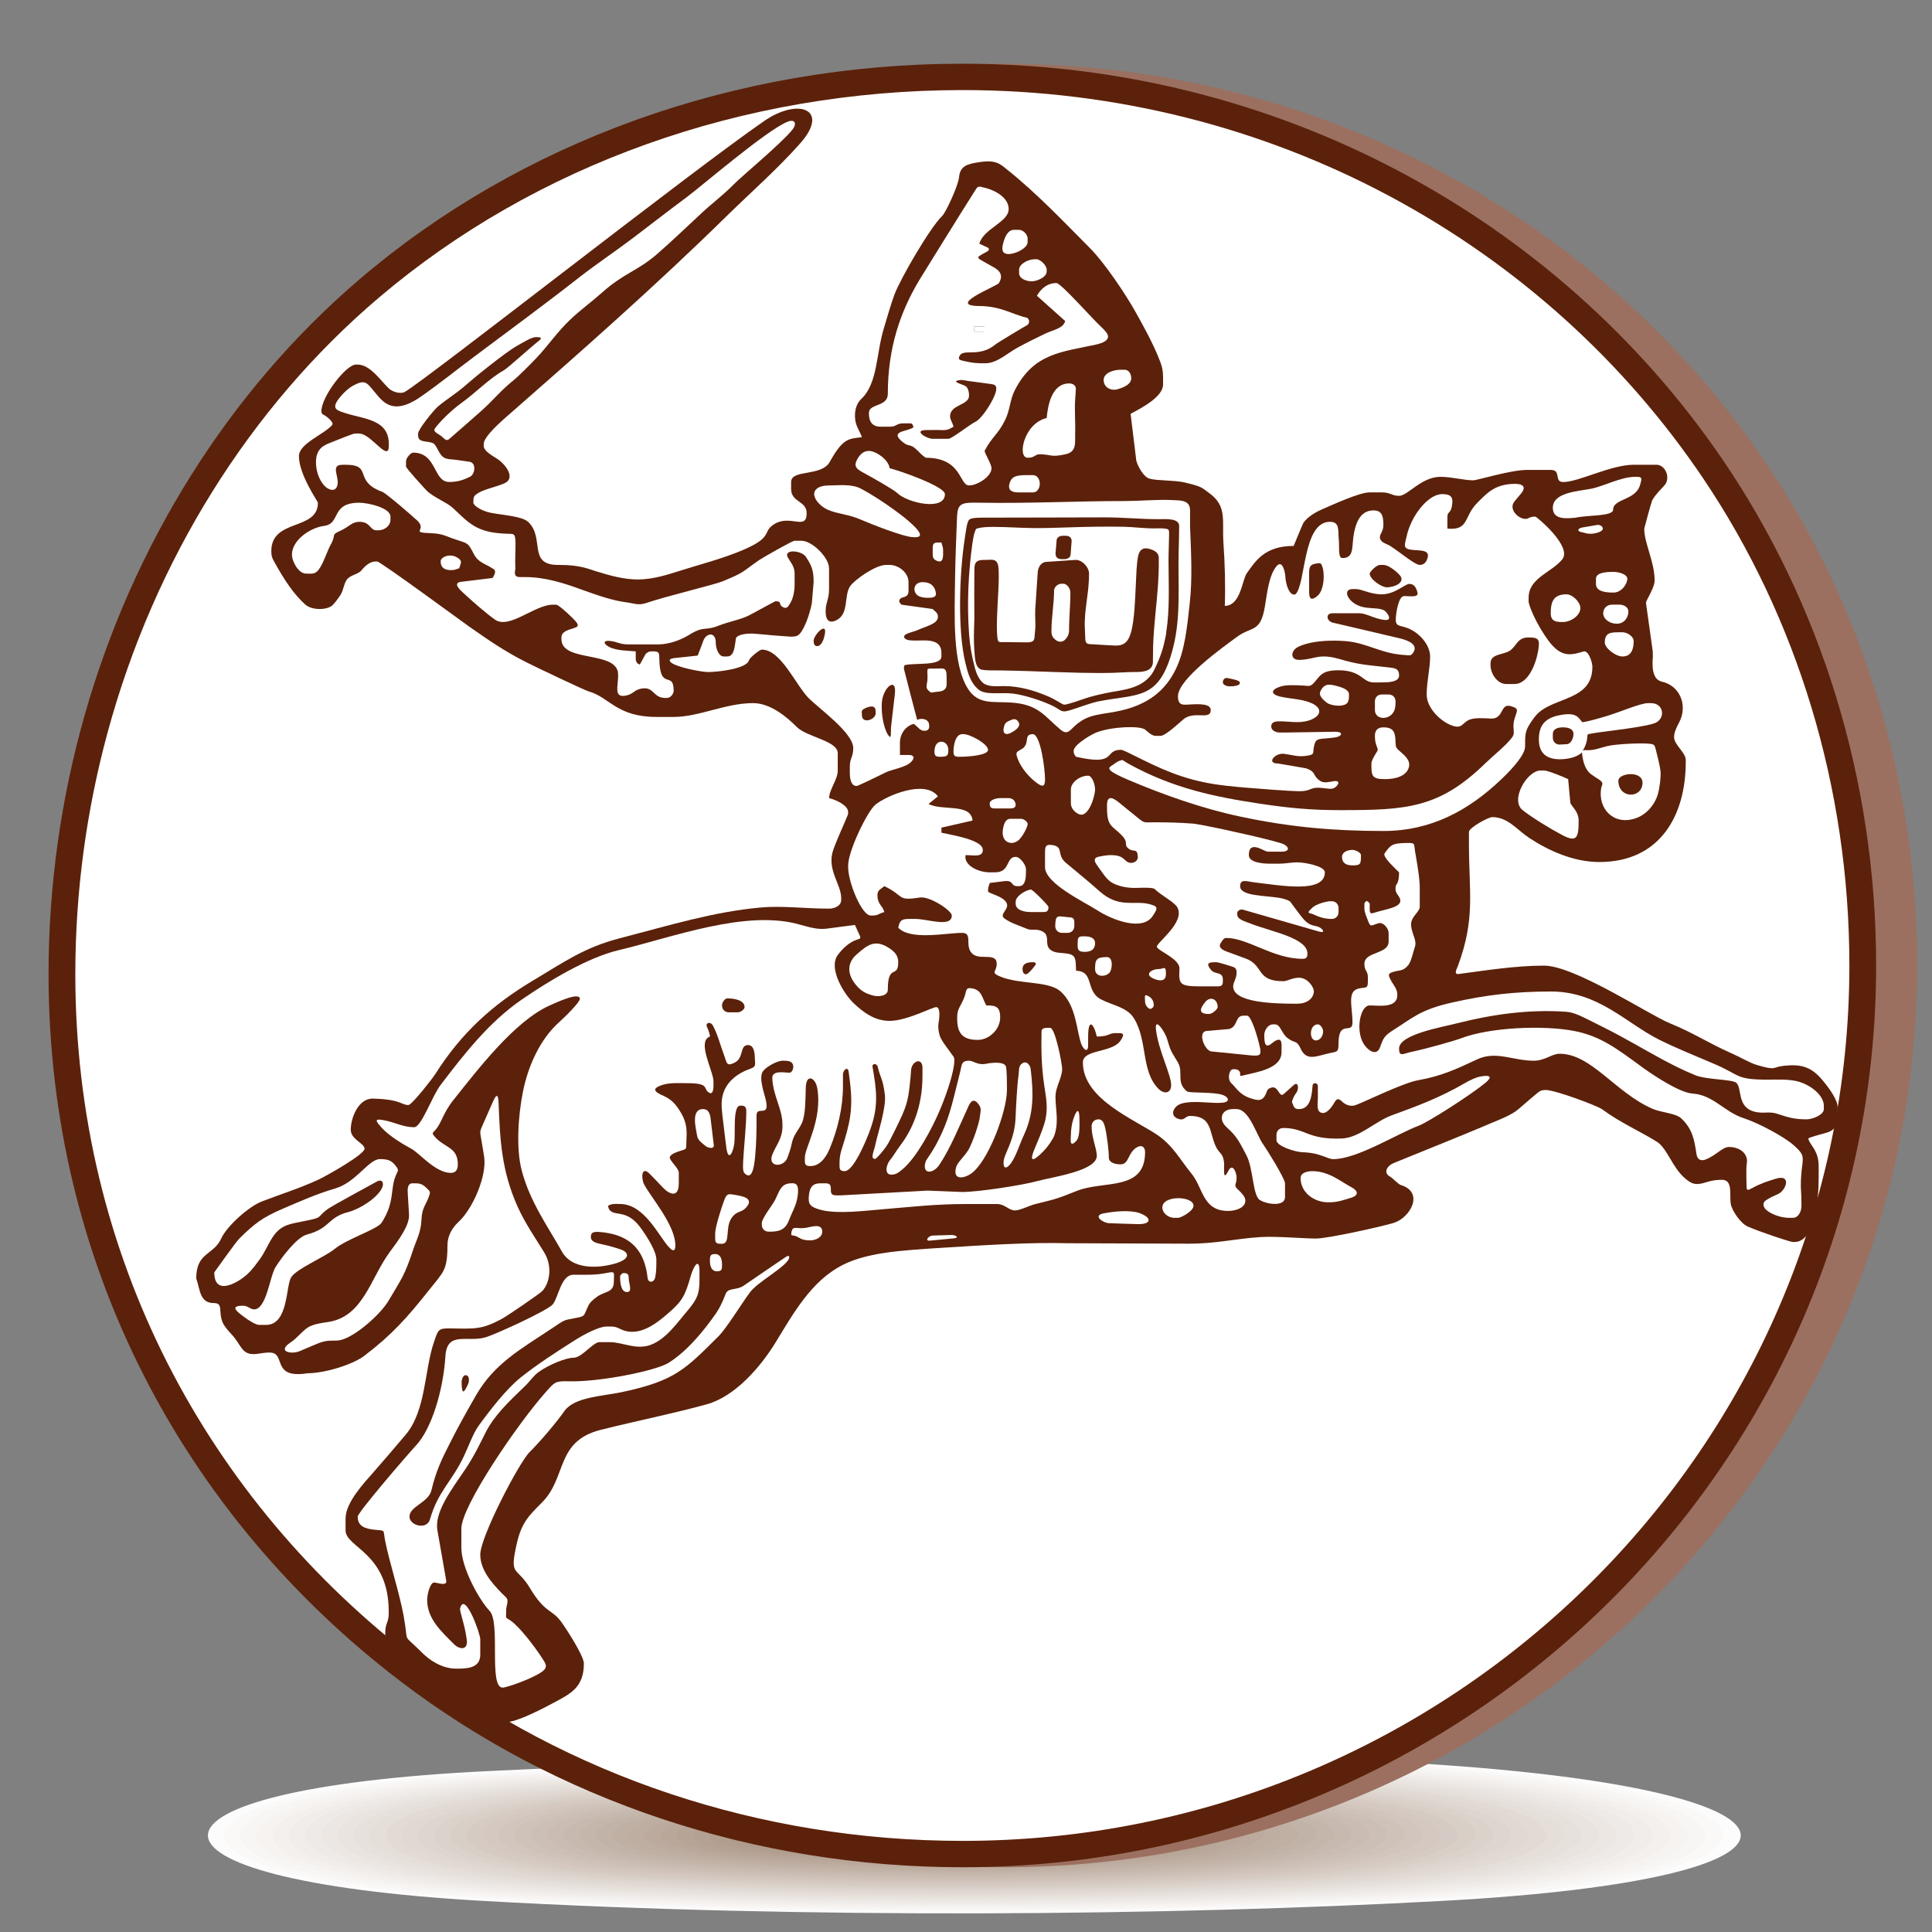
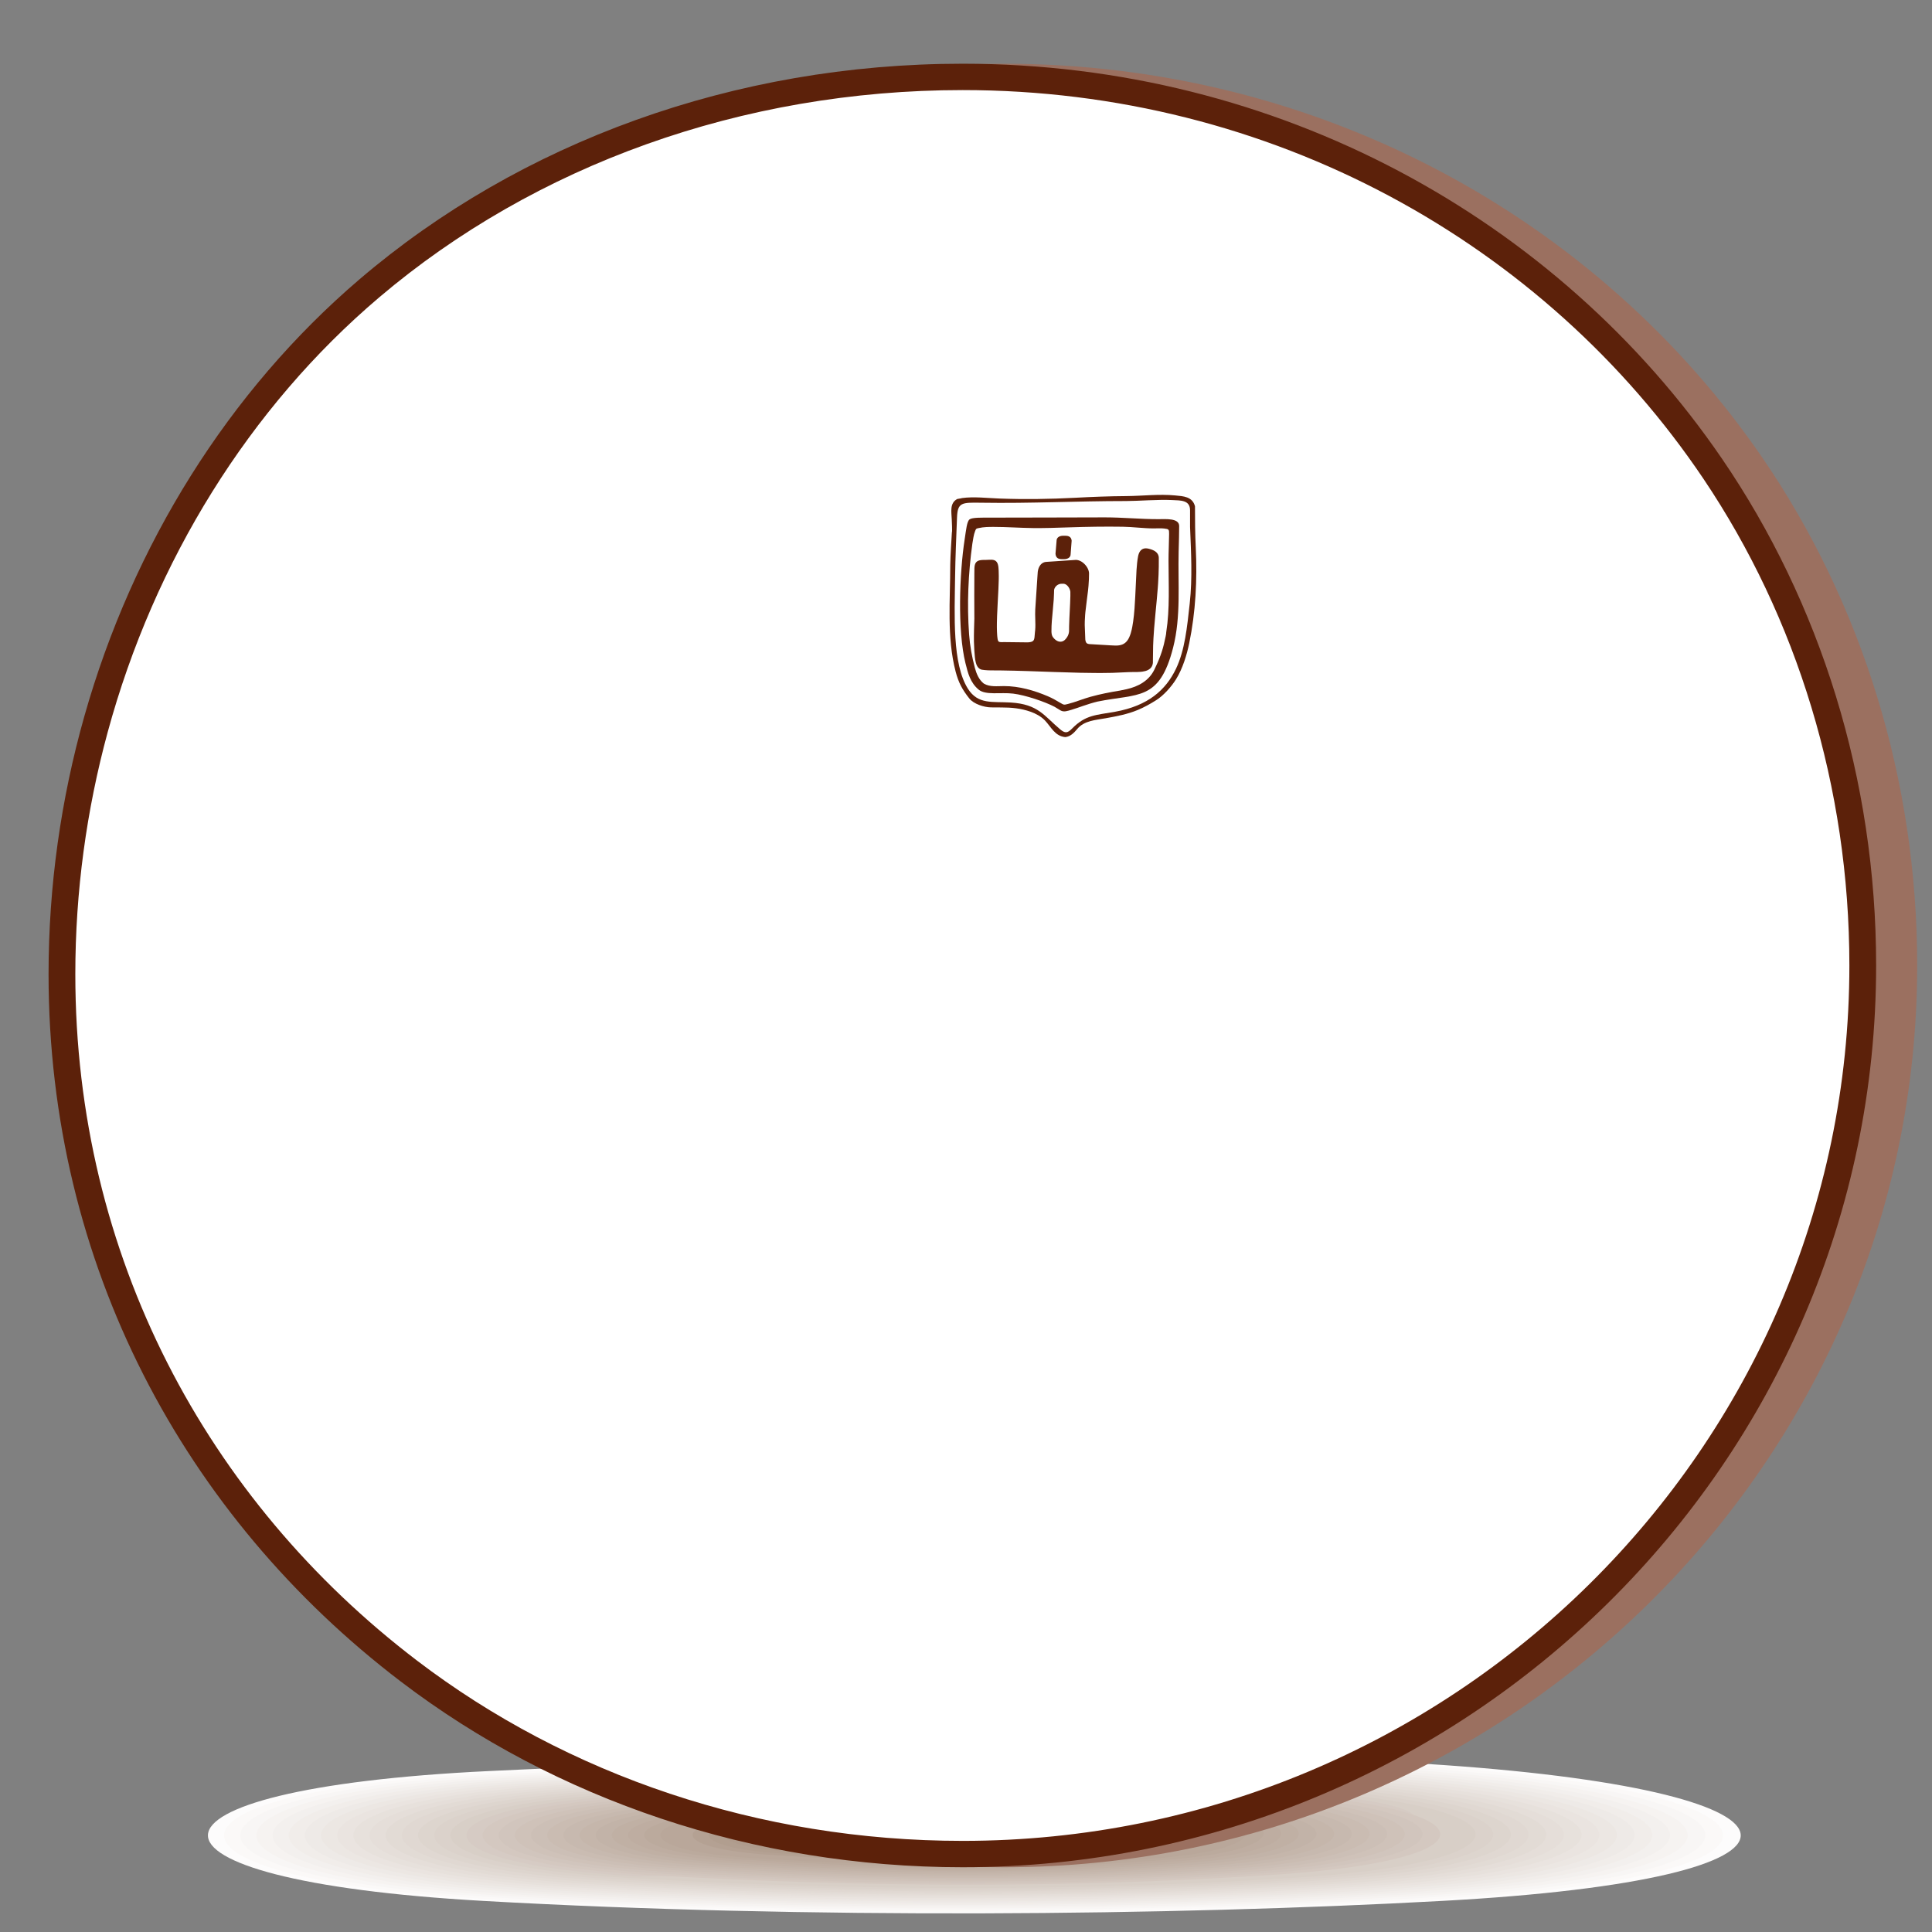
<svg xmlns="http://www.w3.org/2000/svg" version="1.1" x="0px" y="0px" width="1048.818px" height="1048.818px" viewBox="0 0 1048.818 1048.818" enable-background="new 0 0 1048.818 1048.818" xml:space="preserve">
  <rect x="0" y="0" width="1048.818" height="1048.818" fill="#808080" stroke="none" />
  <g id="Сетка" display="none">
</g>
  <g id="Слой_1">
</g>
  <g id="Рабочий_стол">
</g>
  <g id="Направляющие">
</g>
  <g id="Page_1">
    <g id="Слой_1_1_">
      <g>
        <path fill-rule="evenodd" clip-rule="evenodd" fill="#FDFCFC" d="M783.646,958.186c-148.97-10.328-340.31-5.242-518.03,3.252     c-201.898,9.643-204.318,59.184-3.181,70.514c175.832,9.912,372.366,8.074,520.59-0.016     C1001.526,1020.063,996.185,972.955,783.646,958.186L783.646,958.186z" />
        <path fill-rule="evenodd" clip-rule="evenodd" fill="#FBF9F8" d="M777.999,959.074c-146.22-10.088-333.11-5.18-507.227,3.162     c-197.131,9.432-199.479,57.813-3.089,68.887c172.664,9.748,364.116,8,509.699-0.006     C990.386,1019.506,985.5,973.451,777.999,959.074L777.999,959.074z" />
        <path fill-rule="evenodd" clip-rule="evenodd" fill="#F8F6F5" d="M772.35,959.962c-143.469-9.846-325.912-5.119-496.422,3.074     c-192.364,9.221-194.641,56.441-2.997,67.256c169.497,9.588,355.866,7.93,498.81,0.006     C979.244,1018.948,974.814,973.948,772.35,959.962L772.35,959.962z" />
        <path fill-rule="evenodd" clip-rule="evenodd" fill="#F6F3F1" d="M766.701,960.85c-140.718-9.604-318.713-5.055-485.618,2.986     c-187.596,9.01-189.802,55.068-2.904,65.629c166.329,9.426,347.616,7.857,487.919,0.016     C968.104,1018.393,964.13,974.445,766.701,960.85L766.701,960.85z" />
        <path fill-rule="evenodd" clip-rule="evenodd" fill="#F3F0EE" d="M761.053,961.737c-137.967-9.361-311.514-4.992-474.813,2.898     c-182.828,8.799-184.963,53.697-2.813,64c163.162,9.265,339.366,7.786,477.028,0.027     C956.962,1017.835,953.445,974.942,761.053,961.737L761.053,961.737z" />
        <path fill-rule="evenodd" clip-rule="evenodd" fill="#F1EDEA" d="M755.404,962.625c-135.216-9.119-304.314-4.93-464.009,2.813     c-178.062,8.586-180.125,52.324-2.721,62.369c159.994,9.104,331.116,7.713,466.138,0.039     C945.82,1017.279,942.76,975.439,755.404,962.625L755.404,962.625z" />
        <path fill-rule="evenodd" clip-rule="evenodd" fill="#EEEAE7" d="M749.755,963.513c-132.465-8.877-297.115-4.867-453.204,2.723     c-173.294,8.377-175.286,50.953-2.629,60.742c156.827,8.941,322.866,7.641,455.247,0.049     C934.68,1016.722,932.075,975.937,749.755,963.513L749.755,963.513z" />
        <path fill-rule="evenodd" clip-rule="evenodd" fill="#ECE7E3" d="M744.107,964.402c-129.716-8.637-289.917-4.805-442.4,2.635     c-168.526,8.164-170.447,49.58-2.537,59.111c153.66,8.779,314.616,7.57,444.357,0.061     C923.539,1016.166,921.391,976.434,744.107,964.402L744.107,964.402z" />
        <path fill-rule="evenodd" clip-rule="evenodd" fill="#EAE4E0" d="M738.458,965.29c-126.964-8.395-282.718-4.744-431.596,2.545     c-163.759,7.955-165.608,48.211-2.445,57.484c150.492,8.617,306.367,7.498,433.468,0.07     C912.398,1015.608,910.706,976.931,738.458,965.29L738.458,965.29z" />
        <path fill-rule="evenodd" clip-rule="evenodd" fill="#E7E1DC" d="M732.81,966.178c-124.213-8.152-275.519-4.682-420.791,2.457     c-158.991,7.742-160.77,46.838-2.354,55.855c147.325,8.457,298.117,7.426,422.577,0.082     C901.257,1015.051,900.021,977.428,732.81,966.178L732.81,966.178z" />
        <path fill-rule="evenodd" clip-rule="evenodd" fill="#E5DED9" d="M727.161,967.064c-121.462-7.91-268.319-4.617-409.986,2.369     c-154.226,7.531-155.933,45.467-2.262,54.229c144.157,8.293,289.867,7.352,411.687,0.092     C890.115,1014.494,889.336,977.924,727.161,967.064L727.161,967.064z" />
        <path fill-rule="evenodd" clip-rule="evenodd" fill="#E2DBD5" d="M721.513,967.952c-118.712-7.668-261.121-4.555-399.183,2.281     c-149.457,7.32-151.093,44.094-2.17,52.598c140.99,8.133,281.617,7.281,400.797,0.104     C878.975,1013.937,878.651,978.421,721.513,967.952L721.513,967.952z" />
        <path fill-rule="evenodd" clip-rule="evenodd" fill="#E0D8D2" d="M715.863,968.841c-115.96-7.426-253.921-4.492-388.378,2.193     c-144.688,7.109-146.253,42.723-2.077,50.971c137.823,7.971,273.367,7.209,389.906,0.113     C867.834,1013.382,867.967,978.919,715.863,968.841L715.863,968.841z" />
        <path fill-rule="evenodd" clip-rule="evenodd" fill="#DDD5CE" d="M710.216,969.729c-113.21-7.184-246.723-4.43-377.573,2.105     c-139.922,6.898-141.416,41.352-1.987,49.342c134.657,7.809,265.118,7.135,379.017,0.123     C856.693,1012.824,857.281,979.416,710.216,969.729L710.216,969.729z" />
        <path fill-rule="evenodd" clip-rule="evenodd" fill="#DBD2CB" d="M704.566,970.617c-110.46-6.943-239.523-4.369-366.77,2.016     c-135.154,6.688-136.576,39.98-1.894,47.713c131.488,7.648,256.867,7.064,368.125,0.135     C845.552,1012.268,846.596,979.912,704.566,970.617L704.566,970.617z" />
        <path fill-rule="evenodd" clip-rule="evenodd" fill="#D8CFC7" d="M698.918,971.505c-107.708-6.701-232.324-4.307-355.965,1.928     c-130.387,6.475-131.737,38.607-1.803,46.084c128.322,7.486,248.618,6.992,357.236,0.146     C834.411,1011.71,835.911,980.409,698.918,971.505L698.918,971.505z" />
-         <path fill-rule="evenodd" clip-rule="evenodd" fill="#D6CBC4" d="M693.27,972.393c-104.957-6.459-225.125-4.244-345.16,1.84     c-125.619,6.264-126.899,37.234-1.711,44.455c125.154,7.324,240.368,6.92,346.346,0.156     C823.27,1011.154,825.227,980.906,693.27,972.393L693.27,972.393z" />
+         <path fill-rule="evenodd" clip-rule="evenodd" fill="#D6CBC4" d="M693.27,972.393c-104.957-6.459-225.125-4.244-345.16,1.84     c-125.619,6.264-126.899,37.234-1.711,44.455C823.27,1011.154,825.227,980.906,693.27,972.393L693.27,972.393z" />
        <path fill-rule="evenodd" clip-rule="evenodd" fill="#D4C8C0" d="M687.62,973.28c-102.207-6.217-217.926-4.18-334.355,1.752     c-120.853,6.053-122.061,35.863-1.619,42.826c121.987,7.162,232.118,6.85,335.455,0.168     C812.128,1010.597,814.541,981.403,687.62,973.28L687.62,973.28z" />
        <path fill-rule="evenodd" clip-rule="evenodd" fill="#D1C5BD" d="M681.972,974.168c-99.455-5.975-210.727-4.119-323.551,1.664     c-116.085,5.842-117.222,34.49-1.527,41.197c118.82,7.002,223.868,6.775,324.564,0.178     C800.987,1010.039,803.856,981.9,681.972,974.168L681.972,974.168z" />
        <path fill-rule="evenodd" clip-rule="evenodd" fill="#CFC2B9" d="M676.323,975.058c-96.705-5.734-203.528-4.057-312.747,1.574     c-111.316,5.631-112.382,33.119-1.435,39.57c115.652,6.838,215.618,6.703,313.675,0.189     C789.847,1009.483,793.172,982.397,676.323,975.058L676.323,975.058z" />
        <path fill-rule="evenodd" clip-rule="evenodd" fill="#CCBFB6" d="M670.675,975.944c-93.955-5.492-196.329-3.994-301.942,1.486     c-106.55,5.42-107.545,31.748-1.344,37.939c112.485,6.678,207.368,6.633,302.784,0.201     C778.705,1008.925,782.486,982.894,670.675,975.944L670.675,975.944z" />
        <path fill-rule="evenodd" clip-rule="evenodd" fill="#CABCB2" d="M665.026,976.833c-91.204-5.25-189.13-3.932-291.139,1.4     c-101.782,5.207-102.705,30.375-1.252,36.311c109.318,6.516,199.119,6.559,291.895,0.211     C767.564,1008.37,771.802,983.392,665.026,976.833L665.026,976.833z" />
        <path fill-rule="evenodd" clip-rule="evenodd" fill="#C7B9AF" d="M659.378,977.721c-88.453-5.008-181.931-3.869-280.334,1.311     c-97.015,4.996-97.867,29.004-1.16,34.684c106.151,6.354,190.869,6.486,281.004,0.221     C756.423,1007.813,761.117,983.889,659.378,977.721L659.378,977.721z" />
        <path fill-rule="evenodd" clip-rule="evenodd" fill="#C5B6AB" d="M653.729,978.608c-85.702-4.766-174.732-3.805-269.529,1.225     c-92.248,4.783-93.028,27.631-1.067,33.053c102.982,6.191,182.617,6.416,270.113,0.232     C745.282,1007.257,750.432,984.388,653.729,978.608L653.729,978.608z" />
        <path fill-rule="evenodd" clip-rule="evenodd" fill="#C2B3A8" d="M648.08,979.495c-82.951-4.523-167.533-3.744-258.725,1.135     c-87.48,4.574-88.189,26.26-0.977,31.426c99.816,6.031,174.369,6.344,259.224,0.244     C734.141,1006.698,739.747,984.882,648.08,979.495L648.08,979.495z" />
        <path fill-rule="evenodd" clip-rule="evenodd" fill="#C0B0A4" d="M642.432,980.383c-80.2-4.281-160.334-3.682-247.921,1.047     c-82.713,4.363-83.351,24.889-0.885,29.797c96.649,5.869,166.119,6.271,248.334,0.254     C723,1006.143,729.063,985.379,642.432,980.383L642.432,980.383z" />
        <path fill-rule="evenodd" clip-rule="evenodd" fill="#BEADA1" d="M636.783,981.272c-77.45-4.041-153.135-3.619-237.116,0.957     c-77.945,4.152-78.512,23.518-0.793,28.168c93.482,5.707,157.869,6.199,237.443,0.266     C711.858,1005.585,718.378,985.876,636.783,981.272L636.783,981.272z" />
        <path fill-rule="evenodd" clip-rule="evenodd" fill="#BBAA9D" d="M631.135,982.158c-74.698-3.799-145.937-3.555-226.312,0.871     c-73.178,3.941-73.674,22.145-0.7,26.539c90.313,5.545,149.618,6.127,226.553,0.275     C700.719,1005.027,707.693,986.373,631.135,982.158L631.135,982.158z" />
        <path fill-rule="evenodd" clip-rule="evenodd" fill="#B9A79A" d="M625.486,983.048c-71.948-3.557-138.737-3.494-215.508,0.781     c-68.41,3.73-68.834,20.773-0.608,24.912c87.146,5.383,141.369,6.055,215.662,0.285     C689.577,1004.472,697.009,986.87,625.486,983.048L625.486,983.048z" />
-         <path fill-rule="evenodd" clip-rule="evenodd" fill="#B6A496" d="M619.838,983.936c-69.197-3.314-131.538-3.432-204.703,0.693     c-63.643,3.518-63.996,19.402-0.517,23.281c83.979,5.223,133.119,5.984,204.772,0.299     C678.437,1003.914,686.323,987.367,619.838,983.936L619.838,983.936z" />
        <path fill-rule="evenodd" clip-rule="evenodd" fill="#B4A193" d="M614.189,984.823c-66.447-3.072-124.339-3.369-193.899,0.607     c-58.875,3.307-59.157,18.027-0.425,21.652c80.813,5.061,124.869,5.91,193.882,0.309     C667.295,1003.358,675.639,987.864,614.189,984.823L614.189,984.823z" />
        <path fill-rule="evenodd" clip-rule="evenodd" fill="#B19E8F" d="M608.539,985.711c-63.695-2.832-117.14-3.307-183.094,0.518     c-54.107,3.096-54.318,16.658-0.333,20.025c77.646,4.898,116.619,5.838,182.992,0.318     C656.153,1002.801,664.953,988.361,608.539,985.711L608.539,985.711z" />
        <path fill-rule="evenodd" clip-rule="evenodd" fill="#AF9B8C" d="M602.892,986.601c-60.945-2.59-109.941-3.244-172.29,0.43     c-49.34,2.883-49.479,15.285-0.241,18.395c74.478,4.736,108.369,5.766,172.102,0.33     C645.013,1002.245,654.269,988.858,602.892,986.601L602.892,986.601z" />
      </g>
      <path fill-rule="evenodd" clip-rule="evenodd" fill="#9B7060" d="M544.929,34.59c171.017,0,322.903,84.008,412.055,214.26    c53.491,78.151,83.796,174.168,83.796,275.277c0,269.626-222.225,489.535-495.851,489.535    c-113.934,0-221.065-36.831-305.034-100.797C122.2,823.207,48.653,686.203,48.653,528.845c0-47.923,6.718-95.051,19.4-139.924    c26.339-93.194,78.404-176.663,149.44-237.33C304.69,77.122,420.941,34.59,544.929,34.59L544.929,34.59z" />
      <g>
        <path fill-rule="evenodd" clip-rule="evenodd" fill="#FFFFFF" d="M522.633,44.379c167.597,0,316.447,82.33,403.815,209.975     c52.42,76.589,82.119,170.687,82.119,269.772c0,264.235-217.779,479.746-485.935,479.746     c-111.653,0-216.644-36.098-298.934-98.782C108.359,817.224,36.283,682.962,36.283,528.75c0-46.965,6.584-93.149,19.014-137.126     c25.812-91.329,76.837-173.128,146.451-232.584C287.2,86.062,401.127,44.379,522.633,44.379L522.633,44.379z" />
        <path fill-rule="evenodd" clip-rule="evenodd" fill="#5C210A" d="M522.638,34.589c171.018,0,322.903,84.008,412.055,214.26     c53.492,78.152,83.795,174.17,83.795,275.278c0,269.625-222.224,489.534-495.85,489.534     c-113.933,0-221.066-36.831-305.034-100.798C99.908,823.206,26.362,686.201,26.362,528.846c0-47.924,6.719-95.052,19.4-139.925     c26.339-93.193,78.405-176.665,149.44-237.33C282.4,77.122,398.65,34.589,522.638,34.589L522.638,34.589z M522.638,48.901     c167.407,0,315.934,82.9,402.179,211.128c50.602,75.233,79.146,167.315,79.146,264.098     c0,261.742-215.699,475.222-481.325,475.222c-110.635,0-214.72-35.737-296.247-97.869     C112.18,814.442,40.889,681.567,40.889,528.846c0-44.913,6.072-89.124,17.56-131.347c25.275-92.89,76.77-176.162,147.501-236.154     C290.432,89.688,402.867,48.901,522.638,48.901L522.638,48.901z" />
      </g>
      <g>
        <path fill-rule="evenodd" clip-rule="evenodd" fill="#FFFFFF" d="M571.238,346.79c-0.725-0.853-1.293-1.909-1.293-4.428     c0-6.905,1.422-14.461,1.422-21.65c0-2.396,2.268-4.658,4.929-4.658h0.94c2.661,0,4.686,3.236,4.686,5.633     c0,6.499-0.725,13.974-0.725,20.676c0,2.112-0.948,4.008-2.464,5.538C577.169,349.472,574.075,350.148,571.238,346.79     L571.238,346.79z M540.576,345.788c-1.009-10.087,1.47-29.233,0.596-37.723c-0.439-4.307-2.6-3.264-6.695-3.264     c-4.069,0-4.691,0.813-4.691,5.104c0,6.621-0.115,17.63,0.007,25.835c-0.156,5.633-0.447,11.13-0.055,16.75     c0.365,5.077,0.501,9.884,3.771,10.304c1.577,0.203,2.972,0.298,4.225,0.298c21.752,0,43.41,1.706,64.776,1.367     c2.579-0.04,6.878-0.271,10.555-0.446c4.177-0.189,11.997,0.907,11.983-4.82c0-2.573,0.02-4.374,0.04-5.863     c0.203-14.678,2.708-29.111,3.088-43.653c0.061-2.194,0.047-4.414,0.047-6.743c0-2.519-2.322-3.629-4.888-4.238     c-2.694-0.637-4.191,0.541-4.78,3.94c-1.53,8.828-0.859,25.334-2.925,37.127c-1.503,8.612-4.237,11.794-10.663,11.523     c-4.888-0.217-7.271-0.501-12.172-0.691c-2.613-0.108-4.083-0.298-4.462-3.385c-0.346-2.803-0.305-6.783-0.305-8.179     c0.007-9.735,2.329-16.992,2.329-27.662c0-3.033-3.527-6.798-6.561-6.567c-5.267,0.353-10.534,0.718-15.802,1.069     c-2.512,0.163-3.676,2.776-3.825,5.011c-0.439,6.647-0.88,13.31-1.319,19.972c-0.224,3.276,0.311,8.436-0.089,11.658     c-0.534,4.292,0.305,6.838-4.888,7.041l-12.803-0.149C541.626,349.553,540.936,349.281,540.576,345.788L540.576,345.788z      M574.42,293.55c0,0.271-0.596,6.865-0.568,7.082c0.149,1.57,0.887,2.071,2.775,2.071h0.941c1.53,0,2.81-0.555,2.81-1.868     c0-0.406,0.582-7.096,0.535-7.407c-0.224-1.326-0.981-1.746-2.742-1.746l-0.935-0.014     C575.7,291.668,574.42,292.236,574.42,293.55L574.42,293.55z" />
-         <path fill-rule="evenodd" clip-rule="evenodd" fill="#5C210A" d="M211.304,211.063c-4.225-3.751-10.102-13.147-17.143-13.147     h-0.94c-5.369,0-18.747,17.386-18.747,25.307c0,1.11,0.494,1.611,1.212,1.95c1.361,0.622,5.87,4.062,4.631,5.551     c-4.197,5.01-18.035,10.021-18.035,16.885c0,10.169,10.311,24.603,10.311,25.32c0,15.368-25.307,8.382-25.307,26.255     c0,2.478,0.331,3.534,1.618,5.85c5.538,9.952,10.46,17.439,16.851,23.167c3.669,3.264,12.125,3.101,14.908,0.189     c1.401-1.462,2.755-3.276,4.075-5.253c1.72-2.573,1.679-5.457,3.365-8.206c1.686-2.748,6.289-3.087,8.043-5.227     c2.396-2.911,4.922-4.888,7.697-4.888h0.928c1.713,0,47.242,33.472,49.773,35.231c10.69,7.475,18.997,13.297,31.163,19.472     c4.435,2.247,31.644,15.205,33.871,15.828c11.293,3.114,15.098,13.852,36.769,13.852h9.377c13.872,0,28.056-7.501,43.119-7.501     c9.573,0,18.618,7.826,23.655,12.917c5.531,5.579,22.287,7.488,22.287,14.271v9.384c0,5.01-4.577,10.142-4.685,15.003     c3.256,0.744,10.311,3.818,10.311,7.487v0.948c0,1.029-7.556,16.925-8.592,21.447c-2.261,9.871,4.841,17.115,4.841,24.495v0.934     c0,3.033-3.405,4.686-6.56,4.686c-13.419,0-25.612-1.692-37.29-0.609c-25.673,2.369-48.772,9.519-76.51,16.735     c-19.336,5.037-29.891,12.769-46.903,22.884c-22.227,13.229-39.01,28.597-53.045,50.722     c-1.746,2.748-11.319,14.881-14.074,16.668c-0.976,0.623-2.925-0.189-4.949-1.016c-4.286-1.76-10.217-2.112-14.841-2.261     c-7.859-0.217-12.051,10.304-12.077,16.897c0,5.321,7.494,7.366,7.494,10.318c0.007,3.141-21.34,15.124-25.286,16.898     c-11.178,5.05-18.246,7.054-30.473,11.726c-6.974,2.667-18.95,13.283-22.058,20.121c-4.163,9.18-13.554,7.284-13.554,21.705     c2.119,5.728,1.754,13.337,9.506,13.337c5.335,0,2.396,4.347,4.691,10.195c0.88,2.262,2.897,4.55,5.098,6.92     c5.626,6.079,5.261,11.698,14.103,10.412c3.223-0.474,6.797-1.097,8.761-0.257c5.504,2.328,0.095,13.702,18.279,10.832     c8.937,0,24.196-4.469,30.811-9.492c15.104-11.482,23.316-20.757,35.341-35.922c7.555-9.532,9.782-10.413,9.782-23.967     c0-5.037,2.363-9.396,6.025-12.782c7.664-7.081,15.321-24.616,13.94-35.083c-0.373-2.815-1.205-7.243-1.808-10.872     c-0.495-3.033-0.528-3.209,0.744-6.161c1.558-3.602,4.063-9.248,5.877-13.337c1.827-4.13,2.81-3.899,2.979,0.771     c0.758,20.324,1.618,36.951,10.338,56.423c4.089,9.112,9.979,17.534,14.447,24.859c4.333,7.122,3.277,15.815-0.832,20.703     c-1.313,1.571-19.417,13.838-22.173,15.328c-10.954,5.931-14.826,5.389-27.987,5.186c-6.683-0.095-6.581,0.731-8.923,7.583     c-5.18,15.124-4.218,37.113-15.402,50.248c-6.005,7.054-11.638,13.716-17.765,20.676c-4.557,5.172-14.766,16.018-14.766,24.603     v6.567c0,9.261,23.431,12.159,23.431,44.073v0.935c0,5.118-1.875,5.199-1.875,10.317v6.554c0,8.057,22.037,17.548,28.414,22.22     c4.503,3.29,25.795,19.972,30.648,19.972h6.567c6.039,0,20.879-7.894,25.937-10.615c8.862-4.753,16.248-8.165,16.248-21.259     c0-4.17-9.823-19.187-12.213-22.477c-5.24-7.203-8.795-4.59-17.122-18.51c-7.217-12.051-11.313-5.728-7.007-24.427     c2.552-11.089,6.587-14.935,13.628-22.003c13.622-13.676,7.237-33.201,31.86-39.389c19.498-4.901,38.624-8.666,57.432-13.824     c15.618-4.293,29.396-20.5,37.182-33.147c9.904-16.072,19.491-33.796,36.87-42.61c13.195-6.689,31.556-7.84,53.714-9.248     c22.146-1.396,48.096-3.061,68.148-2.479l65.556,0.244c15.294,0.067,25.639-2.776,39.612-3.602     c8.348-0.501,23.201,0.813,29.843,0.813c6.411,0,35.99-6.581,42.137-8.49c9.079-2.844,16.764-16.709,3.744-20.595     c-1.144-0.339-4.752-4.049-5.68-4.509c-3.649-1.828-2.241-5.674,2.099-7.461c5.22-2.14,43.958-17.765,48.65-19.877     c5.267-2.37,12.66-4.889,17.271-8.057c1.814-1.259,6.878-5.89,10.575-8.923c2.369-1.937,2.965-2.735,5.896-2.735     c4.929,0,27.853,8.449,30.696,10.562c9.444,7.014,20.425,11.848,29.443,17.427c5.855,3.628,8.32,13.892,15.489,20.012     c3.439,2.952,5.491,3.71,9.952,2.519c2.519-0.677,5.078-1.76,10.04-1.76c6.087,0,4.002,8.165,4.78,13.039     c0.582,3.629,5.308,10.575,9.119,12.281c6.337,2.816,23.182,8.436,24.542,8.436h0.941c10.927,0,13.12-22.464,13.12-34.69v-6.567     c0-7.785-4.035-10.913-5.28-13.771c-0.616-1.421-0.298-1.326,1.035-1.801c11.672-4.075,14.556-1.015,14.556-16.302     c0-3.995-4.522-10.372-8.577-15.111c-6.066-7.095-11.591-8.327-20.378-7.434c-7.008,0.731-3.778,2.816-14.874-0.393     c-3.704-1.083-8.971-4.238-13.974-6.445c-12.81-5.66-20.033-10.805-33.432-16.275c-11.035-4.495-51.541-31.237-68.135-31.237     c-15.396,0-31.095,2.519-46.308,4.536c-2.945,0.365-1.056-2.776-0.487-4.333c9.6-25.971,6.005-39.714,6.005-66.267v-6.554     c0-2.193,10.474-8.016,12.66-8.016c8.47,0,13.344,6.852,19.945,11.225c10.541,6.987,24.196,13.162,38.177,13.162     c32.706,0,47.188-24.969,46.924-55.34c-0.034-4.238-6.303-8.178-6.344-12.443c-0.027-2.762,1.476-5.565,2.87-8.26     c4.441-8.558,0.745-19.484-9.417-21.854c-4.299-1.002-5.687-5.593-4.969-13.689c-0.021-0.935-0.048-1.869-0.068-2.803     l-3.676-26.269c-0.149-1.232,4.685-8.002,4.685-12.187c0.007-10.223-5.626-20.134-5.626-28.123     c0-0.324,3.961-14.745,4.319-15.382c1.909-3.385,4.421-5.592,6.669-8.151c3.453-3.913,0.609-11.17-4.428-11.17h-12.187     c-12.592,0-29.829,9.383-38.434,9.383c-5.03,0-0.84-6.566-6.567-6.566H828.85c-8.74,0-26.844,5.633-29.058,5.633     c-5.213-0.014-11.631-1.883-17.819-1.883c-10.405,0-17.697,10.318-22.497,10.318c-3.954,0-4.475-1.883-9.377-1.883h-6.56     c-5.572,0-19.891,6.648-25.592,9.1c-3.906,1.679-8.097,4.197-10.378,7.434c-0.244,0.352-5.24,12.39-5.281,12.538     c-15.862,0-20.703,8.313-25.307,14.624c-2.763,3.764-3.331,17.818-12.064,17.913c0.372-11.333,0.034-22.802-0.745-34.121     c-0.832-11.956,2.16-19.959-7.644-27.04c-4.468-3.236-3.818-3.534-13.52-5.85c-5.22-1.246-14.84-0.866-19.031-2.058     c-3.54-1.002-7.257-8.436-7.244-10.778l-2.965-24.427c4.8-2.546,17.623-8.95,17.623-15.829c0-4.712,0.257-7.474-1.361-11.929     c-3.73-10.277-11.543-23.817-13.242-26.904c-5.545-10.074-17.189-27.311-24.907-35.083     c-14.651-14.759-29.173-30.087-45.455-43.071c-3.602-2.885-5.802-5.173-14.955-3.765c-6.404,0.988-10.298,2.004-10.853,8.287     c-0.379,4.225-7.048,18.915-9.201,20.974c-6.647,6.377-22.666,34.121-25.787,42.448c-2.187,5.863-3.893,12.241-5.748,18.253     c-4.319,13.946-3.27,29.951-12.268,38.521c-3.433,3.264-3.703,7.84-3.371,11.063c0.413,3.818,2.261,5.985,3.669,9.695     c-6.993,1.097-9.972-0.014-17.474,13.473c-4.516,8.11-20.967,3.858-20.967,10.913v3.751c0,7.366,8.436,6.351,8.436,13.134     c0,9.898-9.1,0.176-18.083,6.283c-6.039,4.089,0.074,6.783-16.993,13.946c-11.218,4.712-22.45,7.461-33.892,11.116     c-6.445,2.059-14.38,4.591-22.354,4.672c-7.976,0.067-15.991-2.315-22.6-4.319c-4.597-1.408-9.051-3.575-20.134-3.575h-0.941     c-16.56,0-7.062-14.65-16.1-23.289c-3.209-3.073-12.687-3.615-20.101-4.956c-5.416-0.975-9.775-4.116-9.735-5.511     c0.075-2.979-0.135-3.574,2.654-5.294c3.426-2.099,9.505-3.236,14.021-5.173c6.994-3.006,0.122-11.008-3.838-13.445     c-4.381-2.694-7.218-4.631-7.218-7.041v-0.921c0-3.101,5.309-8.625,12.295-14.745c40.824-35.746,80.815-70.965,119.54-108.959     c13.304-13.053,27.744-25.672,40.053-39.618c16.208-18.361-1.029-24.914-19.667-12.024     C374.261,93.749,234.464,203.751,219.82,212.728C217.816,213.946,213.497,212.999,211.304,211.063L211.304,211.063z" />
        <path fill-rule="evenodd" clip-rule="evenodd" fill="#FFFFFF" d="M547.577,137.904c3.703,0,10.297-3.169,10.297-6.513v-1.883     c0-2.233-2.438-4.738-4.638-4.738h-2.81c-3.161,0-4.8,3.561-5.761,6.945C543.941,134.56,543.332,137.904,547.577,137.904     L547.577,137.904z" />
        <path fill-rule="evenodd" clip-rule="evenodd" fill="#FFFFFF" d="M553.236,146.394v1.869c0,3.548,5.423,4.942,8.348,4.292     c3.209-0.704,6.628-2.586,6.628-5.227v-0.935c0-2.274-3.385-5.659-5.626-5.659h-0.954     C558.43,140.734,553.236,143.171,553.236,146.394L553.236,146.394z" />
        <polygon fill-rule="evenodd" clip-rule="evenodd" fill="#FFFFFF" points="528.891,180.068 534.477,180.068 534.477,177.279      528.891,177.279 528.891,180.068    " />
        <path fill-rule="evenodd" clip-rule="evenodd" fill="#FFFFFF" d="M599.138,206.31c0,4.035,4.028,5.999,7.447,5.023     c3.527-1.002,7.528-2.748,7.528-5.971c0.007-2.126-1.144-4.645-3.669-4.645h-1.889     C604.311,200.718,599.132,202.464,599.138,206.31L599.138,206.31z" />
        <path fill-rule="evenodd" clip-rule="evenodd" fill="#FFFFFF" d="M568.212,226.932c-12.471,2.884-16.126,21.569-10.338,21.569     c4.056,0,3.805-1.882,6.594-1.882c6.121,0,5.775,1.842,14.103-0.054c6.06-1.354,4.949-6.311,5.091-11.279     c0.217-5.484-0.393-12.646-0.006-18.198c0.128-1.896,0.298-3.832,0.379-5.728c0.224-2.059-1.571-3.209-3.615-3.209     C570.975,208.151,568.842,219.958,568.212,226.932L568.212,226.932z" />
        <path fill-rule="evenodd" clip-rule="evenodd" fill="#FFFFFF" d="M526.055,214.8c0-1.883-0.258-2.424-0.582-3.398     c-0.711-2.221-2.573-2.262-4.76-3.223c-2.37-0.962-2.376-1.544,0.785-1.883c1.692-0.081,3.114,0.461,5.139,0.664     c3.839,0.568,7.596,0.934,11.469,1.53c1.828,0.271,3.101,0.69,2.66,3.466c-1.104,5.457-7.907,15.368-11.021,16.885     c-3.636,1.814-12.965,9.37-14.915,9.37c-2.829,0-5.673,0-8.496,0c-3.426,0-10.534-4.55-3.899-4.739     c1.909-0.027,3.852-0.055,5.802-0.055c1.246,0.027,2.512,0.055,3.765,0.082c2.863,0,3.798-0.881,5.619-1.855     c-0.616-2.559-1.862-3.777-1.862-5.605C515.757,219.484,526.055,220.135,526.055,214.8L526.055,214.8z M534.477,180.068h-5.586     v-2.789h5.586V180.068L534.477,180.068z M481.967,213.865c0,7.136-10.276,5.077-10.276,10.291c0,4.685,1.686,7.487,6.513,7.487     h4.732c4.096,0,3.385-1.828,7.48-1.828h2.803c1.964,0,1.943,0.163,2.282,0.948c0.555,1.164,0.555,1.286-0.772,1.854     c-3.764,1.747-11.8,1.733-4.447,7.542c3.223,2.532,3.676,0.69,6.838,3.507c2.125,1.869,2.904,3.196,5.497,4.834     c19.681,0,18.076,15.03,23.438,15.03c4.488,0,12.206-4.807,12.206-9.343c0-2.14-3.168-7.001-3.784-9.397     c4.225-7.975,7.291-8.882,11.171-16.79c2.681-5.335,2.606-11.184,5.342-16.329c10.29-19.959,25.171-20.5,44.134-24.644     c4.686-1.083,6.398-2.559,6.398-4.4c0-1.354-1.768-3.372-4.015-5.457c-4.82-4.468-21.597-23.506-23.98-23.506     c-5.017,0-8.449,3.073-10.602,6.892l15.313,13.717c-0.975,4.089-6.601,4.779-11.035,6.946c-4.278,2.045-9.871,4.82-14.731,7.447     c-5.464,2.951-11.016,8.368-17.264,8.544c-5.565,0.067-7.454-0.23-12.064-1.26c-1.835-0.515-3.398-0.623-2.181-2.816     c2.181-4.103,10.603,1.165,19.458-6.16c1.002-0.895,17.026-10.48,17.453-10.616c1.063-1.124,1.063-2.396,0-3.724     c-9.092-2.18-14.244-6.404-26.322-6.513c-17.69-0.148,8.53-10.317,10.656-12.349c2.052-3.264,1.828-6.364-3.264-8.964     c-1.983-1.178-4.062-2.234-6.086-3.426c-1.828-1.016-2.484-1.733-0.847-2.613c1.382-0.961,2.654-1.53,3.988-2.288     c1.029-0.65,1.279-1.598,0-2.18c-1.482-0.678-2.871-1.327-4.333-1.99c2.166-8.233,15.91-11.658,15.91-18.794     c0-5.741-6.121-9.709-12.369-11.455c-4.624-1.151-4.178-1.341-6.54,2.45c-6.602,10.345-26.749,42.882-29.295,47.039     C488.696,169.169,481.967,188.91,481.967,213.865L481.967,213.865z" />
        <path fill-rule="evenodd" clip-rule="evenodd" fill="#FFFFFF" d="M553.236,267.322h7.447c2.573,0,3.784-2.532,3.784-4.739     c0-2.166-1.211-4.657-3.784-4.657h-2.81c-5.924,0-8.747,0.46-9.891,4.712C547.076,266.415,549.452,267.322,553.236,267.322     L553.236,267.322z" />
        <path fill-rule="evenodd" clip-rule="evenodd" fill="#FFFFFF" d="M467.898,256.165c6.371,3.479,17.217,9.601,19.234,11.536     c5.471,5.321,25.835,9.912,25.835,0.542c0-4.197-25.348-13.013-30.032-14.055c-0.366-4.4-7.312-9.397-11.245-9.397     c-3.095,0-4.956,2.072-6.351,4.617C463.775,252.347,463.992,254.039,467.898,256.165L467.898,256.165z" />
        <path fill-rule="evenodd" clip-rule="evenodd" fill="#FFFFFF" d="M842.972,275.69c0,6.919,8.32,5.659,12.309,5.361     c6.864-1.543,20.438-0.636,20.438-4.4c0-6.053,12.349-4.888,14.645-13.499c1.116-3.859,1.104-4.307-2.424-4.307     c-8.206,0-16.865,5.051-24.468,6.54C855.862,266.754,842.972,267.498,842.972,275.69L842.972,275.69z" />
        <path fill-rule="evenodd" clip-rule="evenodd" fill="#FFFFFF" d="M158.503,301.011c0,4.211,3.798,10.372,7.528,10.372     c2.58,0,4.82,0.541,6.676-1.761c2.904-3.602,4.664-10.101,7.095-14.475c2.979-5.552-0.67-4.441,5.748-7.406     c3.859-1.801,5.592-4.469,9.546-4.469c6.066-0.014,5.612,4.617,9.329,4.617h0.955c3.567,0,6.587-2.653,6.587-5.578v-1.868     c0-4.794-12.281-7.529-16.871-7.529c-15.822,0-9.844,11.374-19.166,12.579C168.3,286.469,158.503,293.279,158.503,301.011     L158.503,301.011z" />
        <path fill-rule="evenodd" clip-rule="evenodd" fill="#FFFFFF" d="M859.836,286.211c-3.134,0.312-4.59,2.167-0.521,2.844     c1.638,0.298,1.624,0.718,4.204,0.718c2.058,0,6.607-0.962,6.607-2.803c0.007-1.07-1.286-2.072-2.844-2.031L859.836,286.211     L859.836,286.211z" />
        <path fill-rule="evenodd" clip-rule="evenodd" fill="#FFFFFF" d="M448.983,276.543c5.07,2.424,11.252,2.465,18.266,5.524     c4.848,2.099,23.425,9.573,28.807,9.573l0.941-0.014c10.981,0-18.266-20.459-29.524-26.281     c-5.132-2.763-11.72-1.814-17.372-1.814c-6.101,0-8.64,2.519-7.996,5.619C442.64,271.709,445.334,274.715,448.983,276.543     L448.983,276.543z" />
        <path fill-rule="evenodd" clip-rule="evenodd" fill="#FFFFFF" d="M506.333,297.301v3.71c0,1.72,0.575,2.532,1.517,3.073     c4.448,2.519,4.15-2.139,4.15-4.915c0-2.491-0.475-2.559-0.928-4.671C508.012,294.524,506.333,294.187,506.333,297.301     L506.333,297.301z" />
        <path fill-rule="evenodd" clip-rule="evenodd" fill="#FFFFFF" d="M239.21,304.788c0,3.345,2.146,4.712,5.572,4.712     c2.531,0,2.579-0.487,4.488-0.975c0.928-3.06,2.078-4.075-1.266-5.972C244.247,300.334,239.21,302.297,239.21,304.788     L239.21,304.788z" />
        <path fill-rule="evenodd" clip-rule="evenodd" fill="#FFFFFF" d="M866.393,314.199v2.775c0,4.319,5.567,4.712,9.552,4.712     c4.339,0,7.468-4.698,7.468-7.487c0-2.492-4.702-3.737-7.468-3.737C871.734,310.462,866.393,310.854,866.393,314.199     L866.393,314.199z" />
        <path fill-rule="evenodd" clip-rule="evenodd" fill="#FFFFFF" d="M500.165,324.124c0.833,0.162,1.706,0.393,3.358,0.393     c3.06,0,5.261-0.23,4.366-3.521c-0.873-3.412-3.216-4.97-7.115-4.97C495.162,316.026,494.959,322.919,500.165,324.124     L500.165,324.124z" />
        <path fill-rule="evenodd" clip-rule="evenodd" fill="#FFFFFF" d="M841.841,332.898c0,4.793,3.433,4.766,6.648,4.766     c4.204,0,9.444-3.479,9.444-7.569c0-3.263-4.292-7.46-7.549-7.46C843.588,322.635,841.834,326.331,841.841,332.898     L841.841,332.898z" />
        <path fill-rule="evenodd" clip-rule="evenodd" fill="#FFFFFF" d="M870.326,332.898c0,3.114,3.414,5.7,7.376,5.7     c4.115,0,6.289-3.453,6.289-6.621c0-2.181-2.103-3.737-4.986-3.737h-3.756C871.835,328.24,870.326,330.731,870.326,332.898     L870.326,332.898z" />
        <path fill-rule="evenodd" clip-rule="evenodd" fill="#FFFFFF" d="M871.186,348.862c0,2.87,5.758,7.515,9.637,7.515     c5.462,0,6.036-5.294,6.036-8.449c0.009-2.18-3.209-4.685-6.036-4.685C874.96,343.243,871.186,342.85,871.186,348.862     L871.186,348.862z" />
        <path fill-rule="evenodd" clip-rule="evenodd" fill="#FFFFFF" d="M505.385,375.983c1.523-0.258,3.04-0.393,4.51-0.569     c2.383-0.324,4.001-1.286,4.001-4.089c0-1.232,0-2.438,0-3.696c0-5.674-1.456-4.685-6.297-4.685     c-5.151,0-4.075-0.528-4.075,4.766C503.523,372.558,501.492,373.194,505.385,375.983L505.385,375.983z" />
        <path fill-rule="evenodd" clip-rule="evenodd" fill="#FFFFFF" d="M720.216,381.439c2.552,1.95,10.555,2.695,11.631-0.608     c0.243-0.65,0.474-1.287,0.474-2.857c0.007-0.353,0-0.663,0-0.961c0.007-2.627-3.717-3.887-7.067-4.726     c-3.758-0.921-6.364-1.327-8.463,3.006C715.971,377.025,716.986,378.881,720.216,381.439L720.216,381.439z" />
        <path fill-rule="evenodd" clip-rule="evenodd" fill="#FFFFFF" d="M746.389,380.817v4.617c0,5.321,7.4,5.633,10.026,1.231     c0.867-1.313,1.186-3.06,1.186-5.849c0-2.234-1.564-3.805-3.765-3.805h-3.757C747.912,377.013,746.382,378.583,746.389,380.817     L746.389,380.817z" />
        <path fill-rule="evenodd" clip-rule="evenodd" fill="#FFFFFF" d="M525.215,294.755c0.785-5.051,1.835-8.937,3.229-10.006     c3.662-2.816,28.516-0.38,35.78-0.786c14.454-0.812,28.895-0.717,43.376-0.717c5.308-0.014,11.441,0.934,18.747,0.934     c3.879,0,11.008-0.663,11.008,3.589c0,3.507-0.142,8.3-0.277,13.418c-0.42,16.723,1.313,33.729-2.897,50.167     c-7.163,28.069-18.801,23.845-39.213,28.732c-7.867,1.882-14.353,5.268-18.821,5.268l-4.103-2.479     c-5.24-3.168-15.605-6.729-22.037-7.515c-6.573-0.799-13.831,1.002-17.521-2.112c-4.326-3.643-5.531-8.477-6.865-13.865     C521.444,342.431,522.486,312.398,525.215,294.755L525.215,294.755z M518.539,306.684c0,22.03-2.362,52.09,6.899,67.174     c7.203,11.712,16.492,5.416,29.89,8.544c15.172,3.534,15.064,10.047,19.6,13.513c2.864,2.181,4.069,2.072,6.507-0.419     c2.152-2.194,2.722-4.469,7.745-5.972c4.034-1.205,11.59-2.41,15.611-3.142c17.84-3.235,28.049-11.698,33.635-23.384     c4.772-10.006,6.012-22.423,7.434-35.395c0.825-7.568,1.225-15.151,0.927-22.802l-0.744-18.753v-10.914     c0-5.849-23.323-3.141-34.69-3.141c-19.789,0-39.321,2.274-59.157,1.651c-7.976-0.257-16.397-0.623-23.357-0.731     c-12.01-0.189-9.465-0.176-9.35,12.214C519.555,292.792,518.539,298.167,518.539,306.684L518.539,306.684z" />
        <path fill-rule="evenodd" clip-rule="evenodd" fill="#FFFFFF" d="M549.852,397.228c3.182-1.896,4.062-3.683,3.066-5.267     c-1.503-2.275-2.877-1.558-4.786-0.785c-1.503,0.663-2.343,1.137-2.844,2.531C543.684,398.406,545.932,399.706,549.852,397.228     L549.852,397.228z" />
        <path fill-rule="evenodd" clip-rule="evenodd" fill="#FFFFFF" d="M517.619,407.992c0,2.167,0.622,2.83,2.775,2.83h0.968     c3.894,0,14.996-0.704,14.996-3.777c0-3.195-9.749-8.49-13.127-8.49h-0.935C518.817,398.555,517.619,404.269,517.619,407.992     L517.619,407.992z" />
        <path fill-rule="evenodd" clip-rule="evenodd" fill="#FFFFFF" d="M507.287,407.992c0,2.167,0.63,2.83,2.83,2.83     c3.894,0,4.712-0.298,4.712-3.777C514.829,401.615,507.287,400.424,507.287,407.992L507.287,407.992z" />
        <path fill-rule="evenodd" clip-rule="evenodd" fill="#FFFFFF" d="M746.389,399.476c0,2.586,0.399,4.266,1.09,5.903     c0.799,1.923,0.468,1.923-0.643,3.737c-1.179,1.923-2.343,4.089-2.343,5.376c0,6.647,0.048,8.476,7.447,8.476     c5.769,0,11.522-1.706,12.856-6.323c1.117-3.832-2.159-6.445-4.786-8.747c-1.896-1.651-2.377-2.099-2.424-4.942     c-0.095-5.239-0.88-8.097-6.588-8.097C748.055,394.858,746.382,396.32,746.389,399.476L746.389,399.476z" />
        <path fill-rule="evenodd" clip-rule="evenodd" fill="#FFFFFF" d="M552.594,412.189c1.739,4.686,6.134,9.857,10.283,12.877     c3.169,2.262,4.428,2.126,4.428-2.099c0-5.687-2.491-24.413-6.621-24.413c-5.47,0-1.022,5.457-6.404,8.313     C551.537,408.358,551.179,408.562,552.594,412.189L552.594,412.189z" />
        <path fill-rule="evenodd" clip-rule="evenodd" fill="#FFFFFF" d="M537.293,436.129c0,2.14,0.663,2.749,2.851,2.749h8.374     c1.571,0,2.844-0.528,2.844-1.842c0-2.18-1.57-3.764-3.784-3.764h-4.617C540.766,433.272,537.293,434.274,537.293,436.129     L537.293,436.129z" />
        <path fill-rule="evenodd" clip-rule="evenodd" fill="#FFFFFF" d="M581.34,428.561v7.568c0,2.37,1.808,4.875,4.617,5.944     c5.023,1.855,8.523-9.966,8.523-13.513c0-2.601-1.558-7.461-3.771-7.461C586.126,421.1,581.34,424.782,581.34,428.561     L581.34,428.561z" />
        <path fill-rule="evenodd" clip-rule="evenodd" fill="#FFFFFF" d="M878.549,423.916c0-4.414,13.087-5.688,13.114,0.935     C891.663,433.597,878.731,433.854,878.549,423.916L878.549,423.916z M842.972,398.555c0-2.911,2.681-3.696,5.518-3.696     c2.925,0,5.694,0.785,5.694,3.696c0,2.288-1.497,5.443-3.737,5.443l-3.785,0.203c-2.166,0-3.689-1.584-3.689-3.777V398.555     L842.972,398.555z M858.983,392.083c-2.214-2.627-3.188-5.457-11.55-3.968c-8.172,1.341-12.044,5.199-12.044,13.242     c0,7.705,4.394,10.819,11.373,10.819c3.697,0,9.065-0.826,12.024-3.71c0.439,4.982,1.808,9.749,5.28,12.064     c1.267,0.92,2.269,1.557,2.945,1.977c4.313,2.519,2.553,3.345,2.207,5.335c-1.868,11.184,6.695,20.324,18.462,16.465     c5.531-1.787,10.318-6.729,12.234-12.904c1.063-3.438,1.801-9.979,1.529-12.552c-0.379-3.561-2.044-9.938-2.755-12.646     c-0.487-1.854-0.914-2.166-3.148-2.451c-4.658-0.487-18.259,0.096-23.215,1.327c-4.197,1.029-6.824,2.37-11.272,2.153     c-1.056-0.055-2.099,0.027-2.193,0.758c0.372-0.515,0.704-1.042,0.981-1.557c1.984-3.602,1.814-6.865,2.011-7.731     c3.324-1.246,26.485-3.142,35.651-5.85c3.968-1.178,5.233-4.4,4.624-7c-0.534-2.289-2.572-4.13-5.754-4.13h-1.909     c-3.94,0-15.165,4.901-23.005,7.23C868.278,389.876,862.179,391.677,858.983,392.083L858.983,392.083z" />
        <path fill-rule="evenodd" clip-rule="evenodd" fill="#FFFFFF" d="M826.507,439.73c4.841,3.927,15.632,10.494,21.299,13.446     c8.145,4.387,9.188,1.801,9.188-7.745c0-4.414-2.904-6.716-4.469-9.343c-0.467-4.401-0.813-8.802-1.219-13.121     c-1.875-0.921-10.927-4.698-13.087-4.698c-0.629,0-1.259,0-1.882,0C829.019,418.27,819.703,434.193,826.507,439.73     L826.507,439.73z" />
        <path fill-rule="evenodd" clip-rule="evenodd" fill="#FFFFFF" d="M549.425,457.617c0.914,0,2.938-0.758,4.008-1.963     c2.35-2.572,4.441-6.946,4.441-8.313c0-1.165-1.95-2.844-3.683-2.844h-5.674c-2.525,0-3.439,2.491-3.96,5.104     C543.684,453.38,544.889,457.617,549.425,457.617L549.425,457.617z" />
        <path fill-rule="evenodd" clip-rule="evenodd" fill="#FFFFFF" d="M728.536,465.173c0,3.304,2.214,4.617,5.68,4.617     c4.489-0.014,4.598-0.704,4.598-5.578c0.007-1.476-3.162-2.83-4.598-2.83C731.318,461.382,728.536,462.723,728.536,465.173     L728.536,465.173z" />
        <path fill-rule="evenodd" clip-rule="evenodd" fill="#FFFFFF" d="M551.361,489.546v0.934c0,3.643,4.563,4.645,8.388,4.645h6.615     c2.159,0,2.81-0.663,2.81-2.775c0-0.826-8.599-9.411-9.425-9.411C557.156,482.938,551.361,486.418,551.361,489.546     L551.361,489.546z" />
        <path fill-rule="evenodd" clip-rule="evenodd" fill="#FFFFFF" d="M713.425,496.56c1.787,0.866,5.152,2.302,9.532,2.302     c2.105,0,3.69-1.53,3.69-3.737v-2.126c0-2.18-1.585-3.75-3.69-3.75h-0.961c-1.293,0-7.23,1.245-9.58,3.521     C708.673,496.303,710.703,495.246,713.425,496.56L713.425,496.56z" />
        <path fill-rule="evenodd" clip-rule="evenodd" fill="#FFFFFF" d="M567.305,463.277v7.461c0,8.896,21.204,18.794,28.218,23.344     c8.423,5.442,24.42,11.468,30.066,3.412c3.405-4.848,2.973-5.524-2.112-6.812c-8.145-1.827-16.315,2.438-26.755-7     c-5.985-5.402-12.011-10.142-18.158-15.354c-5.301-4.469-0.643-8.923-7.955-9.654     C567.346,458.321,567.305,460.082,567.305,463.277L567.305,463.277z" />
        <path fill-rule="evenodd" clip-rule="evenodd" fill="#FFFFFF" d="M572.85,502.652c0,2.234,1.591,3.778,3.765,3.778h2.85     c2.228,0,3.758-1.544,3.758-3.778v-1.909c0-2.884-1.558-2.667-3.758-2.87C573.974,497.264,573.019,496.479,572.85,502.652     L572.85,502.652z" />
        <path fill-rule="evenodd" clip-rule="evenodd" fill="#FFFFFF" d="M585.05,511.062c0,3.426-0.745,5.673,3.757,5.673     c3.5,0,5.674-1.354,5.674-4.712c0-2.897-2.782-3.724-5.674-3.724h-0.947C585.74,508.299,585.05,508.936,585.05,511.062     L585.05,511.062z" />
        <path fill-rule="evenodd" clip-rule="evenodd" fill="#FFFFFF" d="M600.966,437.036c0,0.623,0,1.273,0,1.842     c0,10.047,3.121,9.465,7.962,14.569c4.157,4.211,0.677,5.037,3.92,7.38c2.674,1.949,4.488-0.65,4.848,4.184     c0.21,3.128-3.981,4.455-6.208,2.505c-2.221-1.896-3.196-3.304-8.626-3.304c-1.942,0-7.067,0.744-7.914,1.422     c-1.259,1.028-0.501,2.6,0.833,4.4c2.004,2.681,4.617,7.041,7.359,8.814c3.825,2.491,9.627,3.304,13.567,3.169     c4.015-0.149,9.268-0.258,10.121,0.609c3.507,3.521,10.812,7.041,12.39,10.087c4.149,8.084-11.226,18.902-11.226,21.245     c0.515,2.247,12.484,6.513,12.288,11.848c-0.325,8.3-0.399,9.654,11.401,9.654h9.362c2.174,0,2.804-0.664,2.804-2.789v-0.935     c0-4.4-4.097-2.546-6.297-5.051c-3.459-4.144-0.934-4.333,2.546-4.333c1.57,0,5.328,1.341,8.212,2.193     c1.814,0.556,3.006,0.881,3.006,3.399c0,3.344-1.868,5.267-1.868,7.515c0.007,8.882,21.895,9.451,34.758,9.424     c5.037,0,8.72-2.559,9.038-6.499c0.224-2.193-3.209-7.61-8.11-7.61c-3.541,0-6.351,1.896-8.511,1.896     c-14.981-0.014-10.345-8.612-20.351-12.309l-10.358-3.805c-2.945-1.083-4.543-2.572-3.283-4.495     c0.866-1.395,1.679-2.938,3.121-2.871c11.678,0,25.354,11.307,41.264,11.307c2.099,0,2.749-0.678,2.749-2.816     c0-8.49-19.315-11.821-30.547-16.181c-2.857-1.057-6.025-2.004-7.244-3.737c-0.921-2.519-0.068-3.899,2.383-4.049l41.365,11.902     c3.825,1.191,2.918-0.975,0.434-2.275c-1.889-1.002-4.678-0.324-7.976-3.791c-0.981-0.975-2.891-3.521-4.604-5.795     c-1.632-2.248-3.147-4.266-3.147-4.266c-1.226-0.961-3.379-1.598-5.951-2.085c-8.436-1.341-21.259-0.948-21.259-6.351     c0-4.306,4.076-2.41,8.287-1.977c13.893,1.598,37.703,6.079,37.703-5.511c0-3.534-11.482-5.416-14.407-5.416     c-5.023,0-6.005,0.704-10.934,0.704h-4.679c-4.156,0-11.238-0.759-11.238-4.645c0.007-8.585,8.273-1.869,10.298-1.869h7.467     c5.092,0,4.164-3.222-0.324-4.604c-1.341-0.42-2.945-0.866-4.705-1.327c-13.784-3.602-41.468-9.519-43.702-9.343     c-6.465-0.527-13.425-0.649-20.229-0.677c-5.979,0-5.274,0.664-9.31-2.627c-3.398-2.789-6.852-5.483-10.182-8.26     C604.453,433.245,600.966,431.295,600.966,437.036L600.966,437.036z" />
        <path fill-rule="evenodd" clip-rule="evenodd" fill="#FFFFFF" d="M594.48,526.063c0,4.388,5.328,4.469,7.711,2.126     c1.74-1.787,2.262-8.611-1.226-8.611C595.137,519.578,594.48,520.945,594.48,526.063L594.48,526.063z" />
        <path fill-rule="evenodd" clip-rule="evenodd" fill="#FFFFFF" d="M629.13,526.063c-4.204,0-8.334,3.114-2.438,5.39     c2.816,1.137,6.235,1.435,6.235-2.56v-0.947C632.928,524.02,631.445,526.063,629.13,526.063L629.13,526.063z" />
        <path fill-rule="evenodd" clip-rule="evenodd" fill="#FFFFFF" d="M464.155,534.039c2.674,3.467,5.342,5.321,10.148,6.485     c2.796,0.664,7.663,0.149,7.663-3.209c0-14.501,5.66-5.862,5.66-14.962c0-3.466-1.787-5.646-5.111-7.771     c-7.583-4.861-11.598-1.652-17.663,3.724C460.628,522.029,459.294,527.757,464.155,534.039L464.155,534.039z" />
        <path fill-rule="evenodd" clip-rule="evenodd" fill="#FFFFFF" d="M621.629,543.896c0,1.854,1.706,3.791,2.85,3.791     c0.799-0.014,1.862-1.056,1.862-1.882c0-2.207-0.921-3.778-2.377-4.712C620.722,539.035,621.629,541.202,621.629,543.896     L621.629,543.896z" />
        <path fill-rule="evenodd" clip-rule="evenodd" fill="#FFFFFF" d="M656.313,550.464c1.929,0,4.726-2.708,4.726-3.724     c0.006-4.36-4.028-6.283-6.899-2.601C651.844,547.024,649.881,550.464,656.313,550.464L656.313,550.464z" />
        <path fill-rule="evenodd" clip-rule="evenodd" fill="#FFFFFF" d="M530.726,564.532c6.263,0,12.234-5.674,12.234-12.228     c0-5.89-2.391-6.499-7.569-6.499c-2.329-4.509-2.532-8.057-7.184-9.153c-4.435-0.961-3.297,1.178-4.786,4.929     c-1.902,4.753-3.595,5.89-3.758,9.749C519.332,559.644,521.355,564.532,530.726,564.532L530.726,564.532z" />
        <path fill-rule="evenodd" clip-rule="evenodd" fill="#FFFFFF" d="M711.651,560.835c0,6.202,6.607,4.617,6.607-0.988     c0-1.841-1.672-3.764-2.844-3.764C712.891,556.083,711.651,558.614,711.651,560.835L711.651,560.835z" />
        <path fill-rule="evenodd" clip-rule="evenodd" fill="#FFFFFF" d="M657.599,570.787l22.227,2.221     c4.156,0.244,4.929-0.312,4.218-4.075c-1.3-6.053-4.773-17.562-7.048-17.562h-1.869c-4.813,0-2.884,5.728-7.799,7.243     c-0.474,0.055-8.733,0.786-12.261,1.057C649.813,560.145,654.058,570.436,657.599,570.787L657.599,570.787z" />
        <path fill-rule="evenodd" clip-rule="evenodd" fill="#FFFFFF" d="M759.503,473.568c0,7.014-1.902,5.781-1.902,8.408v0.961     c0,1.179,0.697,2.208,1.563,3.386c4.211,6.012-5.375,6.77-12.518,8.99c-2.377,0.718-3.081,1.07-3.081-1.99v-2.844     c-0.975-1.259-1.902-2.166-2.877,0v2.83c0,2.045,1.219,4.414,2.045,6.771c1.388,3.656,1.854,2.112,5.728,1.083     c2.538-0.663,5.375,2.911,5.375,5.268l0.007,4.631c0,7.203-13.154,5.294-13.154,12.199c0,4.103,1.902,3.426,1.902,7.515v0.962     c0,4.82-0.352,4.184-4.184,4.739c-7.549,1.042-4.191,9.451-4.191,18.672c0,6.648-7.568-1.95-7.568,11.252     c0,4.874-0.678,4.414-4.658,5.28c-7.284,1.53-12.667,4.753-15.937-2.464c-2.214-4.875-3.209-2.586-7.271-5.836     c-3.311-2.749-3.588-7.298-6.784-7.298h-0.94c-2.682,0-4.712,3.235-4.712,5.673c0,4.333,0.331,7.718,4.163,4.591     c2.228-1.828,5.206-3.616,5.206,0.988v3.764c0,9.1-13.066,10.819-21.339,12.836c-1.801,0.38-0.867-0.095-1.191-1.598     c-0.501-1.977-2.742-1.977-3.92-1.882c-2.079,0.23-3.128,5.552-0.772,7.609c2.315,1.991,4.15,6.053,10.129,8.043     c4.502,1.544,7.088,1.95,8.95-3.223c0.521-1.584,1.09-1.963,2.701-2.491c3.764-1.069,4.068,5.741,6.621,3.507     c1.767-1.598,3.5-3.141,5.308-4.752c2.674-2.424,2.979,1.868,1.706,3.805c-0.752,1.205-1.889,2.396-2.572,5.335     c1.083,2.085,0.853,3.805,3.798,3.805c6.134-0.014,6.986-7.001,7.406-12.66c0.189-2.085,2.877-1.733,2.877,0.203     c0.007,2.207,0,4.454,0.014,6.648c0.007,2.423-1.002,6.797,1.808,7.771c2.56,0.921,5.233-2.233,7.129-5.47     c1.267-2.181,2.167-2.546,4.104-0.664c1.963,1.909,4.726,2.966,7.413,2.004c4.705-1.638,26.011-12.199,34.189-13.554     c12.118-2.139,20.526-5.957,31.487-11.13c10.439-5.077,19.606,0.582,31.041,0.582c6.182,0,9.756-3.777,14.062-3.777     c17.271,0,30.236,21.136,50.553,29.924c4.591,1.99,12.559,2.343,15.531,5.199c6.201,5.931,7.021,11.618,8.253,19.539     c0.426,2.667,2.288,3.724,4.8,2.789c5.781-2.207,9.234-6.852,12.782-6.852c5.802,0,10.859,3.562,9.634,9.492     c-0.386,1.949-0.067,10.467-0.074,11.726c-0.027,2.749,0.785,2.329,2.965,1.151c5.139-2.763,8.036-3.602,12.789-5.092     c8.828-2.762,5.869,6.242,1.313,8.287c-2.904,1.313-4.076,1.787-6.526,3.371c-2.133,1.436-1.564,3.792,0.338,5.39     c2.519,2.152,7.712,4.156,12.336,4.156h1.848c3.107,0,4.739-3.412,4.739-6.566v-0.948c0-4.576-0.203-5.89-0.332-9.288     c-0.054-4.834,0.332-8.368,0.935-13.094c0.447-4.171-0.325-5.443-4.529-9.289c-5.375-4.86-19.464-12.321-27.392-14.907     c-10.609-3.372-16.438-12.634-27.825-13.378c-7.299-0.501-22.24-10.589-27.616-14.556c-13.174-9.601-22.294-16.764-36.998-19.498     c-16.675-3.128-45.326-1.923-60.938,4.021c-3.703,1.395-18.293,5.564-27.345,7.474c-4.15,0.894-6.397,2.844-6.397-1.882     c0-7.691,23.33-11.604,31.332-13.676c19.228-4.888,39.03-7.664,58.947-6.323c5.071,0.339,7.807,2.031,20.026,8.124     c12.958,6.473,21.435,11.739,33.37,18.185c6.459,3.331,9.918,5.199,17.169,8.179c6.019,2.438,19.823,2.207,22.104,4.021     c3.562,2.789,0.048,13.567,10.508,15.883c4.509,1.016,7.508-0.434,11.97,1.056c6.167,2.072,9.505,2.979,15.842,2.979     c2.945,0,9.322-2.303,9.322-5.552v-1.896c0-4.563-5.206-10.25-13.127-12.837c-5.409-1.773-13.297-1.245-16.878-1.245     c-18.646,0-14.807-2.479-30.398-8.937c-10.223-4.388-19.62-8.098-29.301-12.932c-17.819-9.031-32.795-25.997-58.386-25.997     c-19.228,0-35.232,1.773-54.006,6.053c-17.148,3.846-21.468,8.544-31.759,14.962c-4.949,3.101-5.45,4.767-6.986,9.059     c-1.937,5.605-7.089,1.679-9.228-2.112c-4.137-7.312-1.578-20.405,3.54-20.405c4.936,0,15.003,1.72,15.003-5.66     c0-3.398-1.97-5.104-3.479-7.935c-1.699-3.223-1.706-3.791,1.929-4.807c2.864-0.813,4.902-0.162,7.604-3.656     c1.496-1.922,2.424-6.566,3.493-9.789c1.26-3.696-2.085-7.366-2.085-12.24c0-4.104,4.705-6.824,4.705-9.37l0.007-10.372     c0-5.308-1.429-13.175-2.546-19.755c-0.697-4.279,0.271-4.617-4.13-4.604c-3.229,0.041-5.368,0.19-6.871,0.623     c-2.241,0.637-3.439,2.059-5.545,5.01C750.35,465.187,757.688,471.646,759.503,473.568L759.503,473.568z" />
        <path fill-rule="evenodd" clip-rule="evenodd" fill="#FFFFFF" d="M581.34,616.161c0,2.207-0.9,7,2.64,3.521     c2.35-2.234,2.011-7.434,2.011-12.037c0-6.013-1.36-5.904-3.283-0.244C581.752,610.258,581.34,613.859,581.34,616.161     L581.34,616.161z" />
        <path fill-rule="evenodd" clip-rule="evenodd" fill="#FFFFFF" d="M378.445,616.607c0.453,2.492,2.491,3.818,4.719,5.619     c1.36,1.002,4.461,1.68,4.332-0.527c-0.548-4.726-1.123-9.451-1.692-14.163c-0.298-2.532-0.94-5.443-4.163-5.443     C374.762,602.079,377.924,613.006,378.445,616.607L378.445,616.607z" />
        <path fill-rule="evenodd" clip-rule="evenodd" fill="#FFFFFF" d="M565.409,559.847c-0.189,10.331-0.054,18.821,1.422,29.058     c1.145,7.583,2.396,13.27,0.155,20.947c-1.496,4.915-3.588,9.6-5.165,13.377c-3.013,6.96-1.78,8.165,4.13,2.234     c2.958-2.925,5.592-6.959,6.384-9.004c2.079-5.728,1.26-11.36,0.792-17.535c-0.318-4.481-0.169-6.174,1.368-10.507     c1.069-2.722,2.119-5.85,2.119-7.976c0-2.925-3.765-22.463-6.507-22.463h-1.896C566.702,557.979,565.402,558.547,565.409,559.847     L565.409,559.847z" />
-         <path fill-rule="evenodd" clip-rule="evenodd" fill="#FFFFFF" d="M696.621,612.356c-2.173,0-3.676,1.598-3.676,3.805l0.007,2.789     c0,3.317,10.338,6.445,14.021,6.554c10.115,0.312,13.433,3.751,16.845,3.751c12.91,0,34.467-13.689,46.511-18.212     c5.227-2.059,27.602-16.316,35.902-23.1c4.245-3.467,2.674-4.441-2.228-3.603c-2.837,0.488-6.053,2.072-9.228,3.9     c-12.837,7.46-25.327,12.186-39.362,17.277c-8.842,3.249-17.352,12.051-26.863,12.538     C709.458,618.788,708.923,612.356,696.621,612.356L696.621,612.356z" />
        <path fill-rule="evenodd" clip-rule="evenodd" fill="#FFFFFF" d="M544.78,631.123c0,4.008,2.133,2.979,4.083,0.284     c2.674-3.643,4.664-10.277,6.986-15.246c5.457-11.767,5.187-22.504,3.737-35.245c-0.061-0.8-0.224-1.706-0.684-2.384     c-1.029-1.787-2.647-2.532-4.502-0.853c-1.592,1.53-1.063,3.521-1.463,6.053c-0.67,4.237-1.388,16.491-1.611,23.005     C550.793,619.654,544.78,626.479,544.78,631.123L544.78,631.123z" />
        <path fill-rule="evenodd" clip-rule="evenodd" fill="#FFFFFF" d="M404.205,546.74c0,1.097-1.93,2.816-3.777,2.816h-4.746     c-2.173,0-3.724-1.571-3.724-3.751c0-1.855,1.699-3.818,2.816-3.818C398.66,541.987,404.205,542.922,404.205,546.74     L404.205,546.74z M224.816,611.937c-5.896,0-10.338-2.654-16.167-3.751c-5.815-1.178-4.786,0.325-1.341,4.13     c4.171,4.563,11.801,9.045,15.944,11.279c4.59,2.45,13.094,13.134,21.529,13.134c2.972,0,3.757-2.234,3.757-4.645     c0-9.627-7.468-8.868-12.856-15.395c-0.859-1.043-1.056-1.477-0.176-2.343c4.421-4.4,4.387-9.41,10.805-17.399     c13.02-16.275,32.984-42.544,52.036-51.088c3.242-1.421,15.774-7.434,16.458-3.832c0.358,1.937-9.289,11.117-11.245,12.851     c-10.318,9.207-16.852,23.641-19.694,37.858c-2.492,12.511-3.825,30.397-0.685,42.517c4.455,17.169,14.448,30.886,21.929,44.29     c5.01,8.978,18.022,9.56,29.132,6.296c7.955-2.41,7.366-5.862,2.904-7.487c-2.87-1.043-7.027-2.18-10.135-2.83     c-3.486-0.731-6.255-1.422-6.255-4.049c0-2.288,1.205-2.911,4.495-2.694c14.21,1.057,22.524,7.339,25.422,19.742     c0.427,1.584,0.643,3.344,0.866,5.063c0.305,3.183,3.589,2.844,4.178-0.271c0.629-3.29,0.596-6.079,0.596-9.668     c0-5.118-7.481-16.126-10.243-19.24c-4.36-4.834-7.962-5.187-11.639-5.809c-2.288-0.38-4.109-1.396-4.319-4.035     c2.255-1.327,4.009-0.948,6.527-0.948c13.479,0,21.271,18.198,26.803,23.736c2.044,2.099,3.182,1.882,3.182-1.232     c0-11.185-13.574-26.471-17.007-33.269c-1.55-2.992-1.624-10.615,3.399-5.294c2.274,2.302,4.495,4.658,6.776,7.068     c3.656,3.872,8.706,5.876,8.706-2.248v-5.646c0-2.274-3.29-4.956-4.637-7.474c-1.239-1.869,2.058-3.291,3.879-3.968     c5.829-2.085,4.57-0.203,4.949-7.515c0.271-5.321-0.183-9.167-3.527-14.529c-3.338-5.592-6.54-7.203-9.112-8.422     c-4.76-2.031-6.567-3.899-0.468-5.85c4.293-1.395,10.183-0.947,13.648-0.947c11.259,0,8.835,2.572,10.84,4.454     c2.938,2.83,3.256-1.109,3.256-3.52v-1.883c0-5.605-9.255-21.772-1.923-24.372c-0.243-2.56-1.245-4.211-1.658-5.362     c-0.894-1.923,1.76-3.168,3.249-0.623c2.654,4.82,4.293,11.51,6.297,16.736c1.34,3.75,1.144,5.633,5.64,3.344     c4.996-2.545,2.525-9.464,7.115-9.464c2.979,0,3.662,3.438,3.73,7.041c0.189,4.292,0.853,4.685-3.562,6.241     c-5.409,2.005-10.643,5.823-12.998,11.348c-2.031,4.86-1.537,8.909-1.002,13.919c0.69,5.471,1.313,10.94,1.99,16.411     c1.13,9.654,4.075,2.545,4.454-1.937c0.461-5.457-0.142-12.714,0.819-16.871c0.521-2.031,0.88-3.29,2.83-3.29     c3.257,0,2.81,2.274,2.81,4.685c0,4.563-0.894,14.068-1.429,21.597c-0.324,5.01-0.73,9.221,0.447,10.399     c3.812,3.845,5.139-1.937,5.815-9.167c0.65-6.716,0.738-14.705,0.738-17.237v-4.671c0-2.14,0.656-2.789,2.877-2.789     c2.823,0,2.897-1.855,2.315-5.159c-0.711-3.791-4.34-12.715-1.618-16.425c2.14-2.694,7.935-5.605,10.494-5.605h0.961     c1.584,0,2.207,0.122,2.945,0.393c3.317,1.07,1.896,6.12-0.108,6.12c-2.553,0-9.613-1.57-9.309,3.142     c0.582,10.007,5.511,16.384,5.511,24.995l0.007,0.962c0,6.58-3.229,9.844-5.45,15.232c-2.911,7.19,6.269,7.299,8.212,1.666     c0.664-2.031,1.666-4.482,2.038-6.486c1.157-6.174,3.588-7.556,5.741-12.159c1.93-4.238,1.93-12.146,2.112-18.929     c0.081-8.192,5.227-5.904,6.242-0.055c2.938,16.912-6.724,32.253-6.724,37.615v1.868c0,2.126,0.644,2.83,2.837,2.83     c5.111,0.122,8.53-4.387,10.69-9.573c4.34-10.439,7.143-22.382,7.143-33.566v-6.607c0-2.248,2.66-4.848,3.121-1.259l0.663,5.158     c1.808,14.827,0.143,22.288-4.455,36.694c-0.73,2.248-1.185,4.712-1.185,7.271v1.882c0,2.099,0.65,2.763,2.81,2.763     c3.649,0,8.761-9.723,12.62-19.336c4.962-12.321,5.361-20.27,3.128-33.404l-0.725-4.454c0.947-1.625,1.821-0.935,2.748,0     c1.7,7.244,2.816,6.269,4.028,15.693c0.867,7.027-4.055,21.637-4.989,26.417c-0.826,4.238-3.195,8.489-0.298,8.436     c0.67-0.014,4.516-4.347,6.614-7.664c1.632-2.572,6.804-13.188,8.077-16.127c3.548-7.921,3.683-12.646,4.563-20.838     c0.237-2.479,0.055-4.495,1.057-6.201c2.152-3.386,5.389-2.695,5.389,1.218v4.672c0,17.291-6.012,29.681-11.861,37.398     c-2.653,3.507-4.149,6.377-5.599,7.975c-1.99,2.207-3.629,8.111,0.555,8.111c2.79-0.014,3.988-1.232,6.317-3.128     c7.542-6.364,15.781-21.976,19.904-31.617c2.87-6.702,6.587-17.061,7.684-23.993c0.196-1.286,0.305-2.464,0.305-3.466     c0-1.801-0.859-2.289-1.544-3.317c-1.977-2.966-5.47-6.974-6.425-10.088c-0.555-1.787-1.002-4.455-0.596-6.729     c0.644-3.574,0.9-8.598-1.279-8.598c-2.228,0-15.883,7.46-25.3,7.46c-8.389,0-14.4-4.86-19.166-9.248     c-5.667-5.199-14.245-19.295-8.984-26.484c2.438-3.345,6.181-6.987,10.311-8.3c1.788-0.583,2.396-0.623,1.564-2.438l-2.56-5.619     l-14.671,1.949c-5.328,0.826-10.128-0.718-14.996-2.044c-29.192-8.585-69.753,7-98.485,13.771     c-16.993,4.048-37.824,16.627-52.705,26.85c-17.63,12.133-30.974,29.166-44.033,46.335     C234.694,594.727,228.777,611.937,224.816,611.937L224.816,611.937z" />
        <path fill-rule="evenodd" clip-rule="evenodd" fill="#FFFFFF" d="M509.914,632.382c6.249-9.356,10.995-21.353,15.707-31.549     c1.462-3.493,3.317-4.739,5.91-0.961c1.456,2.207,0.677,3.548,0.434,6.215c-0.372,3.994-4.313,14.935-6.188,18.036     c-2.376,3.913-5.802,6.621-6.688,9.383c-2.085,7.258,3.893,6.364,7.86,3.778c9.458-6.351,19.681-33.986,19.681-45.51v-1.896     c0-2.071-0.034-8.219-0.467-10.615c-0.508-2.857-6.364-2.438-8.795-2.126c-2.803,0.379-4.441,1.341-9.112-0.771     c-0.711-0.325-1.463-0.542-2.2-0.542c-4.319,0-3.873,2.383-4.76,5.822c-3.798,14.881-5.247,22.91-9.878,33.134     c-2.355,5.227-4.576,9.302-8.198,14.487c-0.575,0.826-0.941,1.842-1.11,2.993C501.384,637.649,506.875,636.932,509.914,632.382     L509.914,632.382z" />
        <path fill-rule="evenodd" clip-rule="evenodd" fill="#FFFFFF" d="M706.053,639.559c0,7.678,7.095,13.134,15.016,13.134     c5.64,0,8.429-1.367,11.591-2.221c5.497-1.476,4.779-4.048,0.434-6.282c-4.78-2.478-11.699-8.408-20.5-8.408     C709.694,635.781,706.053,636.553,706.053,639.559L706.053,639.559z" />
        <path fill-rule="evenodd" clip-rule="evenodd" fill="#FFFFFF" d="M665.966,612.004c5.701,5.078,6.879,8.043,10.535,14.867     c4.156,7.637,3.378,23.208,7.941,24.847c3.128,1.923,13.147,3.615,13.147-1.868v-7.475c0-2.478-9.945-18.51-11.787-21.056     c-3.649-4.941-7.549-19.227-14.488-19.227l-1.861-0.014C662.75,602.079,661.369,607.929,665.966,612.004L665.966,612.004z" />
        <path fill-rule="evenodd" clip-rule="evenodd" fill="#FFFFFF" d="M592.592,611.436c0,6.093,2.681,11.658,2.836,15.937     c0.163,8.314-24.236,11.563-32.171,13.771c-8.186,2.234-31.766,5.944-40.96,5.944l-18.787-0.745l-46.829,2.573h-2.83     c-5.64,0,0-6.54-5.64-6.54h-2.789c-4.597,0-5.693,2.491-6.215,5.876c-0.697,5.349,0.291,6.838,6.005,8.449     c9.397,2.627,25.307,0.42,34.866-0.312c14.184-1.15,27.474-2.762,44.107-2.762l16.898-0.014c4.705,0,6.303,3.534,10.142,3.48     c2.789-0.096,7.874-2.804,11.286-3.562c12.104-2.966,11.746-2.979,22.037-7.027c14.589-5.85,37.08,0.379,37.08-21.042     c0-3.087-2.086-3.872-4.056-2.83c-5.511,2.83-4.407,9.451-9.289,9.451c-2.247,0-6.343-0.596-6.343-3.764     c0-3.602-0.914-11.441-2.045-16.275c-0.596-2.6-1.53-4.4-3.548-4.4C594.183,607.645,592.585,609.201,592.592,611.436     L592.592,611.436z" />
        <path fill-rule="evenodd" clip-rule="evenodd" fill="#FFFFFF" d="M560.684,522.354c2.586,0,1.571,1.436,0.69,2.465     c-1.354,1.787-3.445,4.075-4.421,4.075c-1.307,0-1.848-1.286-1.848-2.83C555.105,523.004,557.745,522.354,560.684,522.354     L560.684,522.354z M460.432,469.776v0.962c0,8.327,7.406,26.269,12.213,26.269h0.941c3.345,0,3.263-1.043,6.492-1.883     c-1.002-3.777-3.744-3.953-3.744-9.383c0-2.601,2.112-3.223,3.744-4.686c11.164,5.335,6.526,8.179,19.268,6.175     c5.39-0.867,17.353,7.136,17.353,9.776c0,6.729-13.121,1.854-19.701,1.854h-3.778c-4.177,0-4.847,1.327-5.592,4.753     c6.702,7.055,25.964,2.816,34.67,2.816c6.053,0,1.124,7.067,5.504,11.278c4.109,3.873,13.283-0.975,13.283,5.552     c0,4.4-3.784,4.631,2.248,7.014c9.851,4.049,25.408,2.289,31.935,7.556c9.384,7.678,9.079,22.734,11.909,29.328     c1.198,2.776,3.533,4.577,3.533,0.177l0.007-4.645c0-10.223,3.094-7.068,4.712,0.014c6.953-0.014,6.154-1.869,10.298-1.869     c3.541,0,5.437-0.229,2.532,4.13c-4.665,6.757-20.398,4.509-20.398,11.808c0,19.863,27.683,30.723,40.384,39.334     c8.551,5.81,12.321,13.338,18.462,20.866c6.506,7.731,5.972,20.405,19.965,20.405c3.94,0,9.384-1.544,9.384-5.66     c0.007-2.071-2.146-4.184-3.858-5.809c-2.912-2.735-0.881-2.722-0.881-6.351c0-3.142-2.24-8.585-4.597-3.751     c-3.114,6.188-1.97-2.139-2.221-4.671c-0.866-6.635-2.999-3.684-5.693-11.848c-2.234-6.893-2.282-13.486-12.775-13.486     c-2.871,0-2.877,3.033-6.811,1.422c-3.785-1.584-2.553-5.362,0.155-7.204c1.253-0.799,2.606-1.164,4.414-1.448     c6.323-0.988,14.671,0.596,19.837,0.04c4.17-0.365,3.588-2.87,0.312-4.129c-4.624-1.828-18.239-0.962-19.546-2.005     c-6.072-4.752-1.841-10.182-4.881-15.571c-3.684-6.444-3.696-5.158-5.924-12.85c-0.988-3.602-7.353-13.391-5.917-4.103     c1.522,10.832,8.097,23.601,8.097,29.004c0,4.82-3.846,4.969-6.655,2.342c-9.851-9.6-5.938-26.105-13.506-38.454     c-3.799-6.106-11.117-6.824-17.867-10.291c-8.706-4.522-3.507-15.313-13.587-15.571c-0.237-3.466,0.271-6.946-1.997-8.395     c-2.289-1.477-7.407-0.935-10.034-1.937c-6.425-2.464-1.367-8.07-5.815-10.792c-3.283-1.949-6.566-0.677-8.354-1.462     c-4.156-1.747-9.579-3.372-12.781-5.877c-2.864-2.233,2.688-4.738,1.374-8.083c-1.584-4.021-10.183-5.362-10.183-6.581     c0-2.531,0.399-2.586,0.941-4.522l8.401-1.042h0.928c3.46,0,2.187,2.762,5.674,2.762h0.934c3.277,0,3.717-4.13,3.717-7.487     v-1.896c0-1.909-3.033-6.5-5.592-6.5c-5.416,0-2.782,8.396-11.218,8.396h-2.851c-6.695,0-14.258-4.13-13.107-9.356     c4.306,0,9.343,1.367,9.343-2.83c0-5.538-16.898-8.029-22.456-9.343v-2.735l16.892-3.872c-0.881-9.573-16.397-5.051-23.905-8.991     l5.098-4.103c-6.872-9.37-27.92-0.406-33.926,4.495C470.81,440.462,460.432,462.019,460.432,469.776L460.432,469.776z" />
        <path fill-rule="evenodd" clip-rule="evenodd" fill="#FFFFFF" d="M639.481,661.128c1.686,0,8.442-3.71,8.442-6.566     c0-5.376-16.919-5.891-16.919,0.947c0,2.885,3,5.619,6.608,5.619H639.481L639.481,661.128z" />
        <path fill-rule="evenodd" clip-rule="evenodd" fill="#FFFFFF" d="M601.873,664.013c5.092,0.176,10.142,0.406,15.253,0.501     c8.294,0.365,8.442-3.656,1.016-6.12c-5.368-1.611-13.418-0.759-19.118,0.324C592.943,659.95,598.908,663.85,601.873,664.013     L601.873,664.013z" />
        <path fill-rule="evenodd" clip-rule="evenodd" fill="#FFFFFF" d="M428.537,661.9c1.591-4.469,4.698-8.639,4.698-15.721     c0-3.466-1.584-3.967-3.736-3.805c-5.999,0-6.561,5.159-9.065,9.668c-1.382,2.424-6.865,9.491-6.865,11.861v0.947     c0,2.193,1.53,3.778,3.724,3.778h0.968C424.319,668.63,426.757,666.666,428.537,661.9L428.537,661.9z" />
        <path fill-rule="evenodd" clip-rule="evenodd" fill="#FFFFFF" d="M446.377,668.63c0-4.848-6.29-2.505-8.659-2.112     c-5.24,0.826-7.237-1.354-8.003,2.112c-0.568,2.816,0.217,1.584,2.417,2.478c2.112,0.826,2.904,2.248,7.644,2.248     C442.938,673.355,446.377,671.649,446.377,668.63L446.377,668.63z" />
        <path fill-rule="evenodd" clip-rule="evenodd" fill="#FFFFFF" d="M516.772,670.444c-1.577-0.014-8.842,0.298-10.419,0.298     c-2.241,0-4.807,3.168-1.191,2.722c2.335-0.298,10.371-0.907,12.714-1.205C521.173,671.853,518.56,670.444,516.772,670.444     L516.772,670.444z" />
        <path fill-rule="evenodd" clip-rule="evenodd" fill="#FFFFFF" d="M391.958,675.21c4.698,0,1.598-8.476,5.044-13.784     c3.087-4.644,5.66-2.626,8.598-6.594c3.71-4.779-3.791-5.687-7.318-6.296c-2.653-0.434-3.615-0.556-4.772,2.166     c-2.059,5.159-5.268,15.734-5.268,18.875c0,0.935,0,1.896,0,2.816c0,2.14,0.663,2.816,2.816,2.816     C391.39,675.21,391.681,675.21,391.958,675.21L391.958,675.21z" />
        <path fill-rule="evenodd" clip-rule="evenodd" fill="#FFFFFF" d="M391.958,686.462c0-2.911-0.819-5.673-3.717-5.673     c-2.187,0-2.837,0.636-2.837,2.856v0.948c0,2.856,0.921,5.552,3.778,5.552c2.078,0,2.775-0.623,2.775-2.749V686.462     L391.958,686.462z" />
        <path fill-rule="evenodd" clip-rule="evenodd" fill="#FFFFFF" d="M341.311,693.896c0-2.152-0.623-2.803-2.803-2.803     c-0.785,0-1.868,1.11-1.868,1.882c0,3.399,0.446,8.436,3.736,8.436C343.559,701.41,341.311,696.767,341.311,693.896     L341.311,693.896z" />
        <path fill-rule="evenodd" clip-rule="evenodd" fill="#FFFFFF" d="M144.469,719.243c12.118,0,10.67-21.19,13.574-25.808     c2.999-4.767,17.968-10.818,23.817-15.558c6.695-5.416,22.943-10.494,25.286-14.096c7.616-11.713,4.299-18.563,8.091-26.444     c0.954-1.977,1.191-2.274-0.156-4.075c-2.051-2.749-3.629-4.035-8.733-4.035c-6.289,0-12.877,12.579-24.366,15.95     c-10.188,2.992-18.889,6.905-28.407,10.968c-11.414,4.888-15.747,8.408-23.871,16.451c-1.517,1.503-13.378,18.117-13.378,18.117     c0,13.946,14.156,4.536,17.711,1.219c3.561-3.317,4.61-5.281,6.072-7.096c4.414-5.47,6.31-12.605,10.818-16.735     c3.115-2.857,5.992-3.643,13.304-5.037c12.646-2.424,6.607-1.868,14.373-7.189c1.768-1.219,20.161-11.32,25.99-14.461     c2.898-1.558,4.042,0.771,2.811,3.452c-2.56,5.538-12.295,11.577-18.267,13.094c-11.516,2.952-9.613,8.814-22.483,12.213     c-5.667,1.503-14.027,12.85-17.04,17.644c-3.243,5.146-4.875,22.991-11.706,22.991c-2.112,0-3.216-1.977-5.951-1.977     c-7.616,0-3.135,3.29,0.034,5.714c3.128,2.41,6.974,4.698,8.727,4.698C141.978,719.243,143.223,719.243,144.469,719.243     L144.469,719.243z" />
        <path fill-rule="evenodd" clip-rule="evenodd" fill="#FFFFFF" d="M162.843,733.434c3.581-1.517,8.327-3.575,10.229-4.333     c5.755-2.207,8.408-0.69,12.274-1.747c8.354-2.302,21.529-14.271,25.618-21.299c6.628-11.292,8.713-13.432,13.398-27.853     c1.727-5.104,4.17-9.248,4.454-16.181c0.258-6.296,2.303-7.771,3.894-12.159c1.049-2.87,1.022-2.816-1.131-4.915     c-2.694-2.627-4.204-2.586-7.644-2.572c-2.851,0-2.708,3.453-2.572,5.619l0.684,11.307c0.379,5.781-5.518,13.729-10.433,20.351     c-10.541,14.204-14.448,35.422-33.817,38.062c-3.764,0.501-7.955,1.273-10.474,2.79c-3.561,2.302-6.093,6.012-9.593,8.272     C150.305,733.596,157.826,735.532,162.843,733.434L162.843,733.434z" />
        <path fill-rule="evenodd" clip-rule="evenodd" fill="#FFFFFF" d="M260.719,843.936c0-9.546,21.001-49.923,26.816-55.691     c5.782-5.714,14.509-16.018,18.923-22.314c5.402-7.555,20.602-7.975,31.075-10.195c29.044-6.106,34.703-12.646,52.36-30.154     c4.583-4.536,12.612-17.859,17.25-24.021c4.035-5.497,17.643-12.66,20.818-17.643c0.935-1.49,0.575-2.898-1.313-1.599     c-7.685,5.173-15.348,10.413-23.012,15.68c-3.765,2.56-8.348,0.948-9.654,4.307c-2.167,5.592-3.689,8.3-5.213,10.548     c-6.784,9.775-15.849,20.743-25.862,26.999c-7.129,4.441-38.292,10.521-54.235,10.006c-7.217-0.189-7.59,0.461-12.193,5.619     c-15.334,17.224-46.023,62.069-46.023,74.377v10.386c0,10.859,9.607,28.178,15.354,34.298c6.08,6.418-0.711,41.609,7.082,41.609     c2.146,0,16.282-4.889,21.516-8.761c3.338-2.491,1.686-4.441-0.108-7.244c-3.812-5.931-12.058-16.844-17.074-20.352     c-3.047-2.125-2.465-0.596-2.465-4.901c0-1.611,0.183-2.519,0.393-3.385c0.962-4.035,0-3.777-2.734-6.581     C267.218,859.588,260.719,852.412,260.719,843.936L260.719,843.936z" />
        <path fill-rule="evenodd" clip-rule="evenodd" fill="#FFFFFF" d="M285.044,752.417c2.586-2.478,4.509-5.483,7.346-7.583     c5.443-3.953,14.874-7.771,18.936-7.771c0.881,0,1.802-0.325,2.735-0.772c3.981-2.112,8.592-7.69,11.34-7.69h5.646     c6.905,0,14.177,4.36,22.03,1.53c8.537-3.074,14.705-12.268,20.493-19.011c5.186-6.256,6.154-9.045,6.154-16.587v-4.387     c0-7.488-3.02-3.345-4.712,2.423c-3.107,10.9-4.536,13.784-12.938,20.92c-5.26,4.591-11.956,9.506-18.854,9.506     c-5.951-0.014-7.014-2.857-11.225-2.857h-2.83c-3.765,0-11.529,3.846-17.358,7.597c-9.52,6.012-20.324,13.025-28.956,19.891     c-8.091,6.444-17.067,18.171-23.106,26.498c-2.904,4.103-5.2,10.589-7.982,16.546c-6.418,13.581-14.041,18.943-18.333,34.108     c-1.781,6.053-11.138,3.304-11.138-1.422c0-5.687,10.312-7.596,11.923-14.353c2.457-10.453,5.64-17.007,10.398-26.295     c4.61-9.113,8.104-15.287,13.865-25.361c9.945-17.224,24.616-25.185,40.276-35.638c8.272-5.484,6.742-4.834,12.714-6.026     c6.764-1.231,5.064-0.988,7.948-6.919c0.711-1.476,1.72-2.613,4.719-4.834c4.292-3.046,9.105-2.099,9.105-8.205     c0-4.942,1.036-5.687-3.777-4.712c-6.106,1.272-11.665,1.002-18.138,1.002c-6.804,0-8.056,12.078-11.204,16.019     c-2.593,3.317-30.893,16.262-36.464,17.927c-9.892,2.979-20.994-3.655-21.854,10.25c-1.185,18.74-7.563,39.538-15.978,48.502     c-3.622,3.831-31.65,36.287-31.65,38.644c0,5.294,4.164,6.554,9.052,7.068c6.371,0.663,4.61-0.366,5.85,5.971     c2.214,11.293,7.826,28.611,10.033,40.729c2.985,16.275-1.171,8.828,9.525,19.579c4.056,4.211,11.035,9.153,18.964,9.153     c5.47,0,13.12-0.014,13.12-7.542v-8.395c0-3.128-8.341-26.228-10.906-16.939c-0.515,1.72,2.498,8.449,3.602,17.372     c0.677,5.498-3.873,5.362-7.089,2.086c-6.838-6.906-14.434-13.595-14.434-23.98c0-2.911,1.591-9.356,3.791-9.356     c1.706,0,7.055,2.153,6.581-0.921l-4.801-27.405c-1.732-9.776,7.319-21.65,15.254-33.35c4.604-6.852,7.995-13.974,10.934-19.837     C268.355,768.354,276.053,761.042,285.044,752.417L285.044,752.417z M252.642,746.54c1.95,0,2.038,2.045,1.855,3.589     c-0.102,0.839-0.921,2.369-1.476,3.452c-0.528,1.029-1.131,1.828-1.523,1.788c-0.887-0.082-0.894-4.157-0.894-5.173     C250.604,748.788,251.464,746.54,252.642,746.54L252.642,746.54z" />
        <path fill-rule="evenodd" clip-rule="evenodd" fill="#FFFFFF" d="M521.254,324.489c0.108-9.491,0.475-19.159,1.802-28.597     c0.48-3.426,1.218-6.392,2.187-9.749l1.902-3.02c2.586-0.921,4.495-1.408,7.277-1.584c9.878-0.623,19.844,0.88,29.742,0.46     c18.15-0.785,36.409-1.286,54.567-0.067c3.662,0.229,7.291,0.229,10.994,0.243c3.784,0.014,6.411,0.258,9.112,3.291l0.488,2.085     c-0.095,8.043-0.387,16.045-0.495,24.061c-0.121,8.869,0.786,17.575,0.563,26.431c-0.122,5.092-0.434,10.413-1.422,15.437     c-0.535,2.722-1.367,4.766-2.565,7.23c-5.478,7.163-11.381,15.611-20.737,17.589c-3.385,0.704-6.865,1.056-10.264,1.584     c-9.925,1.53-18.773,6.757-28.739,7.475c-3.054-1.842-5.944-3.684-9.167-5.092c-5.7-2.478-12.85-4.969-19.071-5.118     c-5.01-0.135-11.854,0.962-16.146-2.329c-6.831-5.239-9.012-15.937-9.716-23.885     C520.787,342.146,521.362,333.264,521.254,324.489L521.254,324.489z" />
        <path fill-rule="evenodd" clip-rule="evenodd" fill="none" d="M572.674,293.439c0,2.59-0.848,5.484-0.455,8.017     c0.836,2.464,2.551,2.43,4.81,2.43c2.218,0,3.971-1.016,3.978-3.395c0.004-2.174,0.508-4.407,0.508-6.632     c0-3.599-3.376-3.581-6.183-3.239C573.75,291.087,572.917,291.733,572.674,293.439L572.674,293.439z" />
        <path fill-rule="evenodd" clip-rule="evenodd" fill="none" d="M542.736,315.896c-0.019-3.602,0.255-7.475-1.355-10.829     c-1.341-1.395-2.361-1.567-4.257-1.533c-1.356,0.023-2.759,0.095-4.154,0.136c-3.941,0.518-5.506,2.146-5.511,6.204     c-0.012,8.625,0.657,17.277,0.579,25.862c-0.071,7.944-0.748,16.106,0.785,23.956c0.633,1.814,0.794,2.851,2.438,3.788     c1.621,0.924,3.689,0.813,5.628,0.802c10.292-0.051,19.152-1.817,30.051-1.123c11.736,0.744,23.421,2.549,35.173,2.461     c3.486-0.041,6.968-0.325,10.416-0.424c3.076-0.084,5.605,0.037,8.484-0.605c2.515-0.559,4.666-4.705,4.566-7.115     c-0.606-14.479,0.651-24.369,3.004-39.047c0.824-5.146,0.821-10.298,0.821-15.564c-0.448-3.832-3.314-5.515-6.784-6.445     c-2.307-0.024-2.951,0.748-3.733,2.816c-0.979,4.19-1.447,8.794-1.48,13.029c-0.041,4.274-0.544,8.581-0.583,12.839     c-0.059,7.295-1.147,15.456-3.965,22.118c-2.651,2.35-3.497,4.185-7.072,4.225c-5.373-0.649-10.749-1.3-16.124-1.953     c-1.204-0.146-1.243,0.004-1.486-1.32c-0.185-0.988-0.291-2.281-0.312-2.63c-0.194-3.176-0.208-6.567,0.012-9.76     c0.386-5.615,1.911-11.177,2.583-16.786c0.351-2.914,0.743-6.124,0.321-9.086c-1.316-3.533-3.615-5.998-7.554-6.292     c-5.345,0.355-10.636,0.704-15.961,1.079c-2.96,0.579-4.055,2.333-4.724,5.118c-0.846,6.858-1.061,14.075-1.447,20.975     c-0.125,2.268,0.071,4.58,0.071,6.841c0,1.683-0.404,3.352-0.404,4.983c-0.3,2.376-1.239,2.457-3.546,2.549     c-4.431,0.179-8.911,0.409-13.385,0.578c-2.464,0.085-1.98-0.545-2.127-2.64c-0.295-4.15-0.051-8.348,0.184-12.512     C542.161,325.733,542.545,320.809,542.736,315.896L542.736,315.896z" />
        <path fill="none" d="M571.753,293.438c0.164-2.343,1.725-3.822,3.979-4.303c1.569-0.192,3.329-0.277,4.792,0.21     c1.787,0.6,3.063,1.916,3.063,4.513c0,1.181-0.136,2.362-0.268,3.533v0.004c-0.118,1.046-0.24,2.089-0.24,3.094     c0,1.666,0.296,1.655,0.834,1.632c4.471,0.332,7.32,3.186,8.842,7.268l0.082,0.318c0.446,3.161,0.052,6.333-0.317,9.465     c-0.658,5.589-0.924,11.079-1.3,16.712c-0.192,2.888-0.178,6.679-0.012,9.583c0.074,1.33,0.701,2.011,2.028,2.119     c4.724,0.383,8.482,0.69,13.289,0.346c3.033-0.217,3.871-1.689,4.817-4.374c2.166-6.134,2.285-12.044,2.329-18.466     c0.028-4.282,0.262-8.558,0.293-12.839c0.031-4.455,0.507-9.001,1.522-13.358c0.323-1.069,0.93-2.288,1.805-3.006     c1.021-0.836,4.421-1.086,5.714-0.917c4.03,1.08,7.493,3.301,7.896,7.891c0,2.315-0.003,4.627-0.076,6.937     c-0.506,16.078-3.842,31.092-3.173,47.617c0.127,3.138-2.477,7.911-5.743,8.632c-2.893,0.637-5.836,0.572-8.764,0.646     c-4.414,0.112-9.387,0.478-13.793,0.41c-20.93-0.332-39.866-1.655-60.987-1.334c-2.399,0.037-5.123,0.227-7.266-0.992     c-1.999-1.137-2.578-2.745-3.169-4.8c-1.562-8.006-0.876-16.177-0.815-24.254c0.066-8.615-0.002-18.097-0.002-26.712     c0-2.403,0.515-4.156,1.666-5.433c1.543-1.544,3.18-1.98,5.301-2.271c2.131-0.058,3.803-0.474,5.836,0.173     c1.127,0.355,2.129,1.117,2.816,2.078c1.728,3.599,1.486,7.596,1.501,11.469c-0.233,4.925-0.582,10.728-0.848,15.646     c-0.208,3.869-0.447,9.153-0.229,13.195c0.079,1.621,0.446,1.96,1.926,1.906c4.211-0.152,8.435-0.394,12.65-0.549     c2.191-0.081,1.997-0.268,2.163-2.217c0.109-1.28,0.349-2.539,0.349-3.818c0-2.313-0.194-6.188-0.071-8.48     c0.378-7.03,0.596-14.081,1.457-21.075c0.232-1.425,0.918-3.07,1.849-4.17c0.961-1.138,2.221-1.795,3.639-2.137     c0.992-0.236,2.142-0.308,3.167-0.379c0.91-0.067,0.896-2.823,0.931-3.602C571.306,297.375,571.753,295.429,571.753,293.438     L571.753,293.438z M574.946,345.305c1.336,0.609,2.168-0.152,2.654-1.273c0.716-1.648,0.947-3.99,1.007-5.304     c0.1-2.245,0.607-17.423,0.607-17.417c-0.21-0.9-0.645-1.983-1.454-2.457c-0.716-0.416-1.604-0.233-2.318,0.061     c-1.419,0.589-1.445,1.629-1.457,3.054c-0.055,5.751-0.286,11.513-0.57,17.243C573.298,341.611,572.121,344.018,574.946,345.305     L574.946,345.305z M572.742,338.994v-0.006V338.994L572.742,338.994z" />
        <path fill-rule="evenodd" clip-rule="evenodd" fill="#5C210A" stroke="#5C210A" stroke-width="2.835" stroke-miterlimit="2.414" d="     M570.805,347.167c-0.207-0.25-0.393-0.503-0.568-0.78c-0.136-0.238-0.251-0.473-0.361-0.727l-0.192-0.57l-0.15-0.654     l-0.103-0.747l-0.053-0.855c-0.015-1.038,0.014-2.076,0.055-3.116c0.042-0.895,0.098-1.79,0.161-2.685     c0.297-3.869,0.756-7.728,1.023-11.601c0.07-1.127,0.125-2.253,0.157-3.383c0.01-0.616,0.009-1.231,0.044-1.85l0.088-0.503     l0.141-0.49l0.192-0.473l0.237-0.453l0.28-0.429l0.32-0.403l0.358-0.376l0.391-0.344l0.423-0.309l0.452-0.271l0.479-0.23     l0.501-0.186l0.523-0.138l0.54-0.085l0.538-0.029l0.977-0.004l0.555,0.043l0.554,0.125l0.525,0.197l0.496,0.262l0.462,0.317     l0.43,0.362l0.396,0.403l0.36,0.438l0.325,0.467l0.287,0.487l0.249,0.507l0.209,0.516l0.167,0.524l0.124,0.524l0.076,0.522     c0.041,0.793,0.02,1.586,0.008,2.378c-0.114,5.432-0.542,10.85-0.679,16.278c-0.018,0.848-0.028,1.693-0.03,2.539l-0.012,0.418     l-0.036,0.42l-0.139,0.822l-0.225,0.796l-0.305,0.765l-0.381,0.732l-0.449,0.698l-0.513,0.661l-0.578,0.632l-0.346,0.316     l-0.388,0.292l-0.423,0.258l-0.455,0.219l-0.484,0.174l-0.512,0.124l-0.534,0.069l-0.554,0.008l-0.569-0.056l-0.581-0.128     l-0.587-0.2l-0.588-0.278l-0.588-0.359l-0.584-0.441l-0.577-0.529L570.805,347.167L570.805,347.167z M539.868,334.262     c0.188-4.829,0.487-9.657,0.719-14.487l0.173-4.822l0.026-2.197c-0.006-0.98-0.025-1.96-0.063-2.943l-0.122-1.676l-0.099-0.708     l-0.131-0.573l-0.158-0.452l-0.182-0.342l-0.198-0.252l-0.22-0.186l-0.256-0.139l-0.307-0.102l-0.369-0.068l-0.432-0.035     l-1.042,0.006c-0.655,0.03-1.314,0.062-1.973,0.085l-1.465,0.021l-0.62,0.031l-0.538,0.057l-0.456,0.081l-0.378,0.107     l-0.305,0.131l-0.242,0.154l-0.196,0.181l-0.165,0.222l-0.142,0.276l-0.119,0.348l-0.096,0.423l-0.07,0.503l-0.047,0.585     c-0.035,0.903-0.034,1.807-0.035,2.708c-0.021,7.921-0.095,15.844-0.006,23.762l0.011,0.788     c-0.122,4.18-0.302,8.357-0.232,12.535c0.027,1.389,0.086,2.776,0.181,4.165c0.032,0.473,0.064,0.943,0.098,1.418     c0.129,1.804,0.249,3.619,0.679,5.382c0.087,0.316,0.184,0.625,0.295,0.936l0.237,0.532l0.269,0.451l0.301,0.371l0.334,0.29     l0.377,0.215l0.434,0.144c0.456,0.078,0.918,0.125,1.378,0.171c1.007,0.095,2.011,0.15,3.021,0.154     c2.041,0.005,4.081,0.019,6.12,0.042c4.755,0.071,9.506,0.195,14.256,0.344c9.446,0.314,18.884,0.704,28.334,0.915     c2.681,0.052,5.36,0.09,8.043,0.11l4.011,0.003c1.772-0.012,3.546-0.019,5.321-0.07c2.955-0.097,5.912-0.262,8.868-0.396     c1.497-0.069,2.997-0.031,4.497-0.054c0.65-0.017,1.3-0.049,1.95-0.102l0.935-0.112c0.44-0.074,0.867-0.163,1.302-0.273     l0.396-0.123l0.375-0.143l0.35-0.158l0.325-0.178l0.298-0.196l0.27-0.216l0.24-0.237l0.213-0.26l0.184-0.285l0.155-0.314     l0.125-0.347l0.093-0.383l0.058-0.424c0.031-0.751,0.021-1.503,0.022-2.255l0.097-6.842l0.185-4.127l0.373-5.481     c0.405-5.001,0.909-9.995,1.381-14.993c0.208-2.263,0.406-4.526,0.583-6.792l0.191-2.716c0.181-2.944,0.32-5.89,0.353-8.843     c0.015-1.551,0.012-3.106,0.012-4.659l-0.024-0.403l-0.064-0.353l-0.104-0.323l-0.141-0.298l-0.177-0.278l-0.212-0.26     l-0.248-0.245l-0.281-0.229l-0.315-0.213l-0.345-0.198l-0.77-0.354l-0.854-0.295l-0.905-0.243l-0.456-0.092l-0.415-0.049     l-0.379-0.011l-0.345,0.027l-0.313,0.063l-0.283,0.098l-0.259,0.134l-0.24,0.169l-0.228,0.213l-0.213,0.258l-0.2,0.309     l-0.186,0.361l-0.17,0.417l-0.153,0.473l-0.135,0.527c-0.473,2.402-0.668,4.856-0.846,7.292L617.7,323.92     c-0.106,2.122-0.23,4.24-0.382,6.356c-0.098,1.244-0.206,2.485-0.327,3.726c-0.13,1.198-0.272,2.392-0.433,3.585     c-0.153,1.031-0.317,2.058-0.506,3.081l-0.317,1.509c-0.167,0.688-0.347,1.365-0.546,2.043l-0.416,1.219l-0.466,1.11     l-0.252,0.515l-0.266,0.487l-0.281,0.463l-0.297,0.436l-0.313,0.409l-0.328,0.384l-0.347,0.356l-0.363,0.331l-0.381,0.304     l-0.398,0.277l-0.416,0.252l-0.433,0.224l-0.451,0.197l-0.467,0.171l-0.485,0.146l-0.502,0.121l-0.52,0.097l-0.537,0.072     l-0.555,0.05l-1.165,0.032c-1.896-0.051-3.791-0.178-5.68-0.3c-2.218-0.149-4.434-0.293-6.651-0.39     c-0.615-0.025-1.228-0.054-1.839-0.107l-0.424-0.056l-0.408-0.077l-0.392-0.105l-0.374-0.141l-0.355-0.183l-0.331-0.23l-0.3-0.28     l-0.264-0.332l-0.225-0.379l-0.188-0.425l-0.152-0.476l-0.12-0.525l-0.089-0.578l-0.308-7.965c0.001-0.7,0.012-1.402,0.027-2.105     c0.041-1.163,0.105-2.323,0.19-3.486l0.151-1.688c0.394-3.861,0.987-7.7,1.426-11.558c0.091-0.864,0.176-1.728,0.252-2.594     c0.096-1.209,0.172-2.418,0.227-3.632c0.032-0.956,0.051-1.916,0.058-2.875l-0.036-0.518l-0.104-0.521l-0.17-0.532l-0.231-0.536     l-0.289-0.532l-0.341-0.52l-0.386-0.498l-0.424-0.47l-0.458-0.432l-0.482-0.389l-0.501-0.338l-0.512-0.28l-0.515-0.216     l-0.511-0.148l-0.499-0.075l-0.509-0.001l-9.365,0.631l-6.401,0.431l-0.399,0.053l-0.352,0.094l-0.324,0.134l-0.301,0.171     l-0.28,0.208l-0.259,0.241l-0.238,0.273l-0.218,0.303l-0.197,0.329l-0.174,0.35l-0.151,0.368l-0.128,0.383l-0.106,0.391     l-0.142,0.789l-0.161,2.262c-0.393,6.032-0.803,12.068-1.196,18.101c-0.1,1.667-0.043,3.342,0.004,5.009     c0.059,2.121,0.139,4.253-0.057,6.367l-0.121,1.089c-0.079,0.91-0.144,1.82-0.24,2.727l-0.094,0.601l-0.132,0.569l-0.188,0.54     l-0.26,0.507l-0.348,0.458l-0.44,0.399l-0.532,0.327l-0.624,0.258l-0.722,0.19l-0.827,0.13l-0.952,0.069l-12.813-0.146     l-1.176,0.028l-0.521-0.012l-0.479-0.035l-0.442-0.065l-0.411-0.106l-0.382-0.155l-0.348-0.214l-0.304-0.273l-0.252-0.329     l-0.204-0.374l-0.161-0.417l-0.129-0.462l-0.105-0.515l-0.158-1.209l-0.086-0.985l-0.115-2.11l-0.047-2.273l0.011-2.409     C539.793,336.802,539.826,335.532,539.868,334.262L539.868,334.262z M574.997,293.609c-0.015,0.244-0.035,0.485-0.056,0.727     c-0.165,1.994-0.354,3.988-0.5,5.98l-0.016,0.278l0.07,0.443l0.113,0.341l0.143,0.239l0.181,0.174l0.251,0.139l0.358,0.108     l0.48,0.068l0.615,0.022l0.915-0.004l0.518-0.023l0.458-0.072l0.396-0.113l0.323-0.153l0.241-0.182l0.166-0.204l0.103-0.24     l0.051-0.483c0.154-2.287,0.384-4.573,0.52-6.864l0.009-0.286l-0.084-0.343l-0.118-0.271l-0.144-0.192l-0.184-0.148l-0.256-0.122     l-0.353-0.095l-0.46-0.058l-1.489-0.024l-0.517,0.024l-0.458,0.071l-0.398,0.117l-0.323,0.154l-0.242,0.183l-0.166,0.206     l-0.104,0.243L574.997,293.609L574.997,293.609z" />
        <path fill="#5C210A" d="M515.861,306.668c0.002-0.007,0-0.014,0-0.023c0.093-5.877,0.577-11.72,0.884-17.593     c0.286-0.284-0.055-6.482-0.069-7.023c-0.12-4.053-1.283-8.866,2.974-11.134c0.783-0.189,1.899-0.271,2.632-0.518     c6.381-0.874,13.672,0.013,20.099,0.254c13.891,0.524,27.333,0.324,41.24-0.406c9.241-0.488,18.461-0.856,27.707-0.914     c8.789-0.055,17.796-1.198,26.549-0.362c4.545,0.433,9.413,0.589,10.838,5.88c-0.005,7.582,0.064,15.063,0.432,22.643     c0.829,17.236-0.062,34.815-3.566,51.761c-1.274,6.151-3.51,13.68-7.164,19.542c-2.499,4.012-6.796,8.853-10.719,11.303     c-3.437,2.17-6.637,3.927-10.044,5.346c-5.601,2.329-11.421,3.415-17.355,4.481c-5.479,0.988-11.665,1.27-15.449,5.771     c-1.75,2.079-3.693,4.191-6.557,4.472c-5.621-0.504-7.708-5.564-11.069-9.082c-2.031-2.122-5.044-3.737-7.784-4.698     c-5.274-1.852-10.349-2.313-15.855-2.313c-1.86,0-3.767,0-5.633-0.037c-3.776-0.064-9.326-1.817-11.709-4.797     c-3.779-4.738-5.902-8.642-7.456-14.6C513.92,345.976,515.861,325.723,515.861,306.668L515.861,306.668z M527.852,295.196     c-2.237,16.288-2.952,32.791-1.764,49.208c0.445,6.141,1.55,12.228,3.143,18.182c0.838,3.138,2.195,6.432,4.841,8.5     c3.25,1.953,7.297,1.364,10.945,1.364c8.22,0,16.395,2.346,23.916,5.562c2.32,0.992,4.538,2.261,6.708,3.562     c1.921,1.147,1.954,1.134,4.107,0.589c4.128-1.046,8.082-2.749,12.189-3.883c5.487-1.517,10.638-2.516,16.273-3.43     c0-0.003,0-0.006,0-0.006c1.146-0.203,2.289-0.457,3.43-0.715c6.24-1.418,12.017-4.506,14.974-10.511     c2.502-5.088,4.562-10.28,5.677-15.893c-0.002-0.004-0.002-0.007,0-0.007c0.252-1.26,0.819-3.304,0.819-4.52     c2.018-12.774,1.242-25.986,1.242-38.895c0-4.8,0.261-9.586,0.314-14.379c0.029-2.536-0.134-2.719-2.709-3.014     c-1.852-0.213-3.749-0.057-5.607-0.057c-5.612,0-11.187-0.816-16.778-0.904c-9.841-0.155-19.694,0.014-29.52,0.346     c-6.44,0.216-12.891,0.439-19.318,0.368c-7.087-0.074-14.177-0.622-21.261-0.622c-2.704,0-5.485,0.017-8.124,0.619     c-1.395,0.318-1.432,0.224-1.948,1.523c-0.003,0.003-0.005,0.003-0.007,0.007C528.507,290.413,528.281,292.863,527.852,295.196     L527.852,295.196z" />
        <path fill-rule="evenodd" clip-rule="evenodd" fill="#FFFFFF" d="M523.678,292.818c0.806-5.24,1.205-9.749,2.661-10.859     c1.422-1.097,6.642-0.961,12.132-0.961c20.467,0,40.933-0.108,61.371-0.136c9.668,0,19.269,0.976,28.861,0.976     c4.028,0,11.429-0.691,11.429,3.724c0,3.642-0.143,8.625-0.285,13.933c-0.439,17.372,1.361,35.028-3.006,52.103     c-7.447,29.14-18.949,24.766-41.033,29.261c-5.45,1.313-10.243,3.317-14.17,4.469c-1.943,0.555-4.104,1.436-5.938,0.312     l-3.216-1.95c-5.03-2.653-15.788-6.351-22.471-7.149c-6.831-0.839-14.955,1.029-18.787-2.207     c-4.488-3.777-5.741-8.787-7.129-14.394C519.758,342.336,520.842,311.139,523.678,292.818L523.678,292.818z M518.492,313.075     c-0.277,21.149-1.591,47.215,6.946,60.782c5.511,8.747,13.33,6.905,23.262,7.515c14.969,0.935,18.043,7.177,26.804,14.542     c2.748,2.315,4.062,2.072,6.506-0.419c7.413-7.556,13.127-7.258,23.351-9.113c17.839-3.235,27.479-11.698,33.065-23.384     c4.772-10.006,6.012-22.423,7.434-35.395c1.522-13.946,0.737-27.567,0.183-41.555v-9.019c0-5.578-5.01-5.348-9.695-5.564     c-7.759-0.379-18.395,0.528-24.995,0.528c-27.555,0-51.155,1.354-78.839,0.92c-10.507-0.162-12.68-0.162-12.991,8.125     C519.136,291.735,518.628,302.405,518.492,313.075L518.492,313.075z" />
        <path fill-rule="evenodd" clip-rule="evenodd" fill="#FFFFFF" d="M672.854,370.07c1.477,2.465-4.7,2.701-6.363,2.431     c-1.295-0.213-2.641-1.019-2.641-2.055c0-1.706,1.159-2.553,2.38-2.359C666.961,368.205,672.314,369.167,672.854,370.07     L672.854,370.07z M602.859,418.294c1.27,1.229,4.952,3.074,9.641,5.067c19.041,8.101,40.541,15.677,60.684,19.908     c26.876,5.737,50.768,7.847,77.816,7.847c26.031,0,46.591-11.289,64.501-28.533c6.614-6.367,12.427-13.175,12.427-17.439v-0.948     c0-6.682,0.268-7.856,3.93-13.27c2.835-4.167,5.562-6.547,14.096-9.86c9.278-3.714,18.503-6.639,18.503-19.105     c0-2.248-2.075-9.065-4.783-8.297c-6.21,1.75-11.829,3.886-18.995-5.755c-6.503-8.747-10.852-19.183-10.852-21.509l0.004-1.889     c0-10.822,12.565-13.74,18.272-20.862c5.577-6.993-13.977-23.201-14.602-23.201c-2.063,0-2.837,0.383-3.945,0.948     c-3.555,1.757-11.409-4.388-7.33-9.259c1.191-1.364,2.283-2.84,3.49-4.218c3.172-3.774,0.993-5.643-5.083-5.199     c-9.507,0.63-13.401,4.949-18.81,10.393c-7.413,7.633-4.232,14.87-16.075,13.852v-6.517c0-3.043,2.185-1.401,2.66-7.335     c0.405-4.164-2.043-4.868-5.521-4.868c-7.743-0.003-16.905,11.977-19.248,22.792c-0.947,4.363-2.205,6.614,1.876,7.308     c4.756,0.863,11.869-0.612,9.022,5.708c-0.655,1.543-1.894,2.62-3.803,2.62c-2.587-0.004-9.926-6.317-15.966-10.254     c-1.985-1.27-4.732-1.642-5.515-3.862c-0.889-2.166,1.745-3.707,1.745-7.41c0-5.396-0.919-8.577-6.579-7.995     c-7.229,0.771-9.507,9.322-10.133,18.642c-0.286,4.712-1.427,7.335-5.75,7.105c-2.265,0-1.337-6.967-1.78-10.328     c-0.484-4.377,0.767-9.302-4.768-9.302c-14.93-0.004-13.021,33.941-18.731,39.375c-3.481,1.212-5.39-6.316-5.446-9.285     c-0.19-3.28-1.73-9.577-4.785-6.046c-4.275,4.999-5.254,15.544-6.39,22.107c-2.473,14.438-7.178,10.261-15.415,16.533     c-7.043,5.206-31.745,22.673-31.745,32.02c0.005,5.442,3.078,4.604,6.926,4.444c5.038-0.314,10.862-0.309,10.862,3.02     c0,5.947-9.225-0.102-15.202,5.365c-2.052,1.828-9.48,8.673-12.007,8.673c-0.925-0.004-1.902,0-2.807,0     c-1.784-0.004-4.004-2.031-5.476-3.304c-2.598-2.315-17.843-1.818-26.406,1.388c-2.89,1.144-10.695,5.71-12.221,8.964     c-0.616,1.465-0.279,2.85,1.002,4.299c22.695,5.209,14.83-3.781,24.405-3.781c0.993,0,5.123,2.099,10.636,4.854     c16.204,8.097,28.426,12.612,46.12,14.613c4.258,0.48,8.249,0.873,10.758,1.053c6.635,0.578,24.624,1.936,28.138,1.936     c0.609-0.007,1.234,0,1.844,0c4.893-0.007,5.462-1.885,9.364-1.885c2.756,0,5.448,0.751,7.544,0.552     c2.668-0.196,5.797-4.665,1.348-4.127c-2.588,0.383-5.464,1.32-7.639-0.118c-4.356-2.881-1.862-4.824-7.6-6.814     c-0.377-0.132-15.042-2.613-15.202-2.613c-6.816-0.007-1.505-5.995,3.317-5.257c5.102,0.681,7.499,1.865,12.868,0.941     c3.892-0.772,2.447-1.198,3.285-5.051c1.112-5.142,2.786-3.568,11.358-4.793c4.198-0.627,4.635-3.158,0.044-3.098     c-9.001,0.193-18.061,0.25-27.151,0.43c-0.963,0-1.87,0-2.782,0c-2.182,0-4.697-1.083-4.697-3.287     c0-2.454,2.27-2.759,4.185-2.806c2.798-0.071,6.864,0.453,9.914,0.453c11.743-0.003,17.997-8.104,3.726-11.661     c-4.001-0.975-8.68-1.239-12.699-2.149c-5.71-1.293-5.444-3.873,0-5.552c3.093-0.951,7.75-0.752,12.464-0.478     c3.384,0.2,3.654,0.66,5.981-1.933c3.151-3.781,4.37-6.388,12.967-6.388c6.57,0,10.003,1.899,12.346,3.562     c4.668,3.588,5.148,3.022,11.091,3.022c3.71-0.007,9.424-0.169,9.424-3.724c0-4.015-2.5-4.031-5.85-4.435     c-8.369-1.009-14.202-1.178-22.841-3.5c-5.982-1.692-10.6-3.27-16.717-1.906c-2.637,0.59-5.413,1.331-8.964,1.331     c-3.982,0-4.359-3.423-2.445-5.518c1.354-1.479,3.483-2.289,5.978-3.037c6.503-1.953,15.042-2.146,21.901-1.607     c11.367,0.903,19.054,6.699,31.481,7.494c3.271,0.18,3.855,0.766,5.259-1.459c2.574-4.082-2.696-6.414-7.166-7.494     c-14.263-3.29-22.363-5.325-36.696-8.599c-3.177-0.778-4.179-5.091,0.051-5.091h14.403c3.73,0,7.897,2.881,13.47,3.619     c3.561,0.474,3.294-1.652,1.224-4.093c-2.214-2.793-7.11-1.794-12.271-2.789c-8.372-1.652-12.138-9.844-6.108-9.844h1.854     c3.397,0,7.747,2.847,14.013,2.847c7.215-0.007,12.635-5.667,15.018-5.667c2.638,0,3.71,2.122,4.347,4.488     c0.936,3.088-3.936,2.116-7.141,2.116c-2.634-0.004-4.037,6.303-4.524,11.289c-0.476,5.318,1.383,4.4,5.573,5.826     c7.313,2.471,13.006,9.6,13.006,15.676c0.003,6.648-1.863,13.507-1.863,20.643c0,7.487,7.676,14.549,13.296,16.688     c6.041,2.383,5.911-1.327,9.799-2.952c2.994-1.249,7.699-0.863,11.754-0.67c7.158,0.308,4.953-8.308,10.64-6.78     c4.783,1.303,3.715,2.078,2.262,6.695c-1.696,5.612,0.732,7.38-1.345,10.253c-3.124,4.323-10.541,10.189-14.648,14.194     c-25.036,24.393-42.808,25.357-78.657,25.357c-15.936,0-27.943-1.151-43.363-3.467c-24.912-3.743-47.465-8.378-71.565-21.698     c-1.933-1.066-3.138-2.018-3.173-2.018c-1.502,0-3.439,1.117-5.039,2.4C602.898,416.054,601.243,416.744,602.859,418.294     L602.859,418.294z M809.146,360.098c0-5.412,7.295-4.465,10.768-7.051c3.534-2.641,3.885-7.004,9.913-7.004     c5.848-0.007,6.202,1.351,5.122,7.579c-1.376,7.654-5.692,17.704-12.702,17.704h-4.604c-4.795,0-8.496-5.589-8.496-10.276     V360.098L809.146,360.098z M751,306.668c2.479,0,6.3,2.833,8.588,5.227c4.114,4.363-2.907,6.943-6.697,6.943     c-2.928,0-9.322-4.425-9.322-7.451c0-0.921,3.537-4.715,5.633-4.715L751,306.668L751,306.668z M713.859,306.045     c0.883-0.142,1.808-0.328,2.494-0.328c2.646-0.003,3.723,13.761-1.229,17.859c-4.435,3.575-4.435-0.146-4.435-3.27     c0-3.017,0-5.958,0-8.92C710.69,308.283,710.892,306.665,713.859,306.045L713.859,306.045z" />
        <path fill-rule="evenodd" clip-rule="evenodd" fill="#FFFFFF" d="M469.468,384.586c1.062-0.592,4.052-1.665,5.152-0.589     c0.841,0.681,0.752,2.292,0.752,3.28c0,3.405-7.473,6.005-7.473,0.951C467.899,386.279,467.318,385.646,469.468,384.586     L469.468,384.586z M250.464,218.789c-5.77,4.2-11.534,9.996-14.278,13.662c-1.437,1.916,1.576,2.884,3.236,4.177     c1.907,1.479,2.698,3.195,4.539,1.615c5.667-4.885,11.276-9.851,16.843-14.753c6.623-5.781,10.969-11.499,18.169-17.22     c1.749-1.347,8.091-7.545,12.493-12.206c5.931-6.283,11.096-13.899,17.924-20.396c5.7-5.443,11.732-9.735,17.746-15.101     c11.614-10.287,18.912-11.513,29.053-20.205c8.112-7.011,16.802-15.362,24.741-22.734c5.797-5.393,12.066-10.064,17.352-15.49     c4.75-4.834,26.139-22.467,31.903-29.782c2.621-3.334,1.332-6.002-2.881-4.163c-11.543,4.793-46.035,34.534-54.713,41     c-9.894,7.335-18.847,14.318-28.802,21.888c-9.818,7.427-19.805,14.075-29.272,21.435     c-18.717,14.694-38.074,28.834-57.108,43.122c-10.035,7.471-18.677,14.528-28.966,21.702     c-11.471,7.992-17.374,5.564-21.557,1.485c-2.51-2.447-5.292-6.604-7.396-8.348c-2.167-1.794-4.52-0.765-7.018,0.443     c-2.92,1.408-6.464,4.638-8.816,7.884c-3.79,5.23-0.6,6.02,3.652,7.407c10.438,3.401,23.765,3.422,23.765,16.83v0.965     c0,8.974-8.849-5.396-15.195-6.533c-1.23-0.217-3.192-0.25-4.335,0.139c-2.782,0.944-12.331,4.756-13.46,5.237     c-2.739,1.231-4.873,2.505-5.99,5.995c-1.184,3.26-0.845,11.313,3.888,16.694c2.138,2.468,6.496,4.104,7.29-0.656     c0.335-2.115-0.512-4.57-0.821-6.614c-0.675-4.225,2.096-3.968,5.125-3.968c15.234-0.003,3.754,8.765,20.006,14.715     c1.938,0.684,16.707,13.446,19.034,15.673c5.487,5.328-4.59,6.334,7.558,6.777c6.399,0.247,8.022,1.747,13.147,3.398     c6.936,2.251,6.728,1.777,9.908,7.9c2.515,4.783,6.049,5.105,10.073,7.786c2.405,1.012,1.446,3.121,0.07,5.224     c-5.694,0.707-11.401,1.395-17.088,2.078c-4.902,0.605-0.154,4.739,1.144,5.944c4.543,4.269,13.158,11.735,17.347,14.62     c7.685,5.328,21.578-8.155,31.302-8.155h1.883c0.951,0,5.282,3.666,8.674,7.078c5.401,5.258,2.835,4.878-1.956,6.574     c-2.114,0.809-3.892,1.882-3.892,4.126v0.938c0,13.141,31.466,5.7,30.771,19.728c0.083,5.386-2.465,11.946,3.636,10.991     c5.157-0.781,4.783-3.53,9.959-3.994c5.864-0.619,5.585,5.18,11.92,5.18h0.928c2.304,0,3.71-2.549,3.71-3.778     c0-11.553-7.525,0.586-7.792-17.582c-0.036-3.124-0.11-3.93-3.479-3.93c-2.521-0.004-2.571,0.402-3.885,1.34l-3.241,5.867     l-1.266-0.704c-0.642-1.084-0.924-0.985-0.924-2.8v-3.707c-3.534-0.308-10.541-0.331-14.311-2.318     c-3.419-1.78-3.49-3.703,0.235-3.338c4.343,0.447,5.157,1.899,10.267,1.899c5.381,0,10.643,0,15.937,0     c6.085,0,12.625-2.563,16.611-5.048c8.669-5.389,8.378-1.99,16.345-5.169c5.278-2.088,11.7-3.205,16.17-5.426     c2.204-1.06,14.243-7.793,14.629-7.793c3.717,0,1.552,1.514,3.493,2.867c2.352,1.585,3.169,0.42,4.43-1.706     c1.662-2.65,2.44-6.469,2.44-10.602v-5.545c0-4.082-2.193-6.073-3.701-8.839c-2.481-4.542,7.357-3.95,9.837-0.271     c3.105,4.723,4.174,7.2,4.188,13.727l-0.958,11.31c-0.381,2.488-2.087,8.92-4.465,13.47c-2.538,4.86-3.789,5.003-8.54,4.708     c-2.874-0.176-11.171-0.806-17.058-1.411c-6.418-0.65-10.871,0.825-11.174,2.519c-0.692,4.752-0.979,9.749-4.721,9.749     c-0.645,0-1.27,0-1.879,0c-2.731,0-4.315-4.319-4.327-7.431c-0.036-6.296-5.113-5.203-6.662-1.354     c-1.006,2.803-2.055,5.518-3.151,8.303c-4.218,0.42-8.446,0.951-12.762,1.364c-3.511,0.393-2.943,2.103,0.059,3.437     c4.697,2.17,15.171,4.14,18.41,4.14c4.932,0,20.779-1.686,22.12-6.357c0.553-1.702,5.903-5.825,6.971-5.825     c10.298-0.004,18.253,18.878,25.301,26.203c5.671,5.752,24.344,18.937,24.344,27.257c0,5.095-1.858,5.139-1.858,10.243v2.857     c0,3.29,0.464,7.474,3.73,7.474c0.809,0,13.811-6.432,15.967-7.474c3.264-1.591,10.853-2.56,13.766-5.778     c1.992-2.204,1.323-3.585-1.593-3.585h-4.665v-6.621c0-5.118,3.321-9.19,7.507-10.25c2.099,1.351,3.226,3.73,5.621,3.73     c1.968,0.098,2.896-0.84,2.759-2.8c0-4.082-4.854-4.106-6.533-3.104c-2.396-9.005-4.728-18.033-7.043-27.146     c-0.262-1.049-0.224-2.339,0.464-2.609c5.651-1.307,19.742,0.596,19.742-4.675v-1.842c0-5.325-3.651-6.57-7.943-6.838     c-3.214-0.129-6.757,0.233-9.429-0.104c-2.83-0.318-4.111-2.282-1.336-3.534c1.775-0.775,4.257-1.324,5.577-1.916     c5.255-2.359,11.225-3.439,11.225-7.339c0-2.255-1.549-2.77-2.856-4.19c-5.601-0.819-11.222-1.581-16.866-2.347     c-1.693-1.462-1.693-2.701,0-3.743c2.154-0.59,3.777-0.907,3.777-3.806v-4.685c0-5.176-5.42-9.356-10.282-9.356l-1.909-0.003     c-5.711,0-16.932,7.962-19.463,11.499c-3.438,4.851-0.668,14.671-6.964,18.225c-4.296,2.458-6.383,0.471-6.383-4.417     c0-4.996,1.858-6.448,1.858-12.18v-11.248c0-6.032-9.311-15.003-15.01-15.003h-3.691c-1.242,0-17.501,9.271-19.408,10.605     c-9.543,6.665-7.51,6.395-19.569,11.391c-4.873,1.99-30.318,7.969-41.781,11.889c-4.046,1.371-6.84,0.014-10.333-0.413     c-7.688-0.951-15.518-3.728-24.519-6.933c-10.215-3.774-20.158-6.808-30.688-6.808c-0.42,0-0.936,0-1.364,0     c-0.511,0-0.928,0-1.434,0c-3.373,0-2.893-2.383-2.484-4.695c-0.259-3.747,0.106-9.573,0.071-13.747     c-0.205-5.812-0.657-4.857-5.637-5.125c-15.74-0.707-19.557-5.733-28.49-14.058c-3.165-2.925-10.502-5.725-14.082-9.299     c-1.242-1.267-11.236-12.169-11.236-13.11v-2.847c0-1.927,2.759-4.675,3.784-4.675c13.151-0.004,10.898,15.923,19.629,15.923     c5.023-0.003,8.097-1.27,11.301-2.819c2.826-1.368,3.523-7.583-0.191-8.128c-2.255-0.328-4.513-0.66-6.765-0.991     c-4.894-0.718-7.35,0.335-10.044-4.783c-0.944-1.798-1.923-3.582-2.591-4.049c-2.893-1.923-8.564-0.023-8.564-4.539v-0.935     c0-2.37,8.564-12.836,10.698-14.647c5.393-4.529,9.885-6.97,15.356-11.82c3.174-2.867,21.301-17.748,28.051-21.424     c2.519-1.375,7.476-4.513,9.821-4.503c2.354,0.018,3.883,0.196,1.673,1.96c-5.64,4.499-16.831,14.823-19.179,16.141     C266.003,205.167,257.86,213.508,250.464,218.789L250.464,218.789z M483.003,400.005c-2.586-2.187-4.735-10.872-4.311-18.174     c0.404-8.747,8.422-14.962,7.063-4.827l-2.066,17.853C483.562,396.18,483.903,400.672,483.003,400.005L483.003,400.005z      M441.677,347.933c0-3.493,8.341-11.756,5.778-2.261c-0.633,2.589-1.923,5.091-3.903,5.091     C442.243,350.763,441.677,349.479,441.677,347.933L441.677,347.933z" />
      </g>
    </g>
  </g>
</svg>